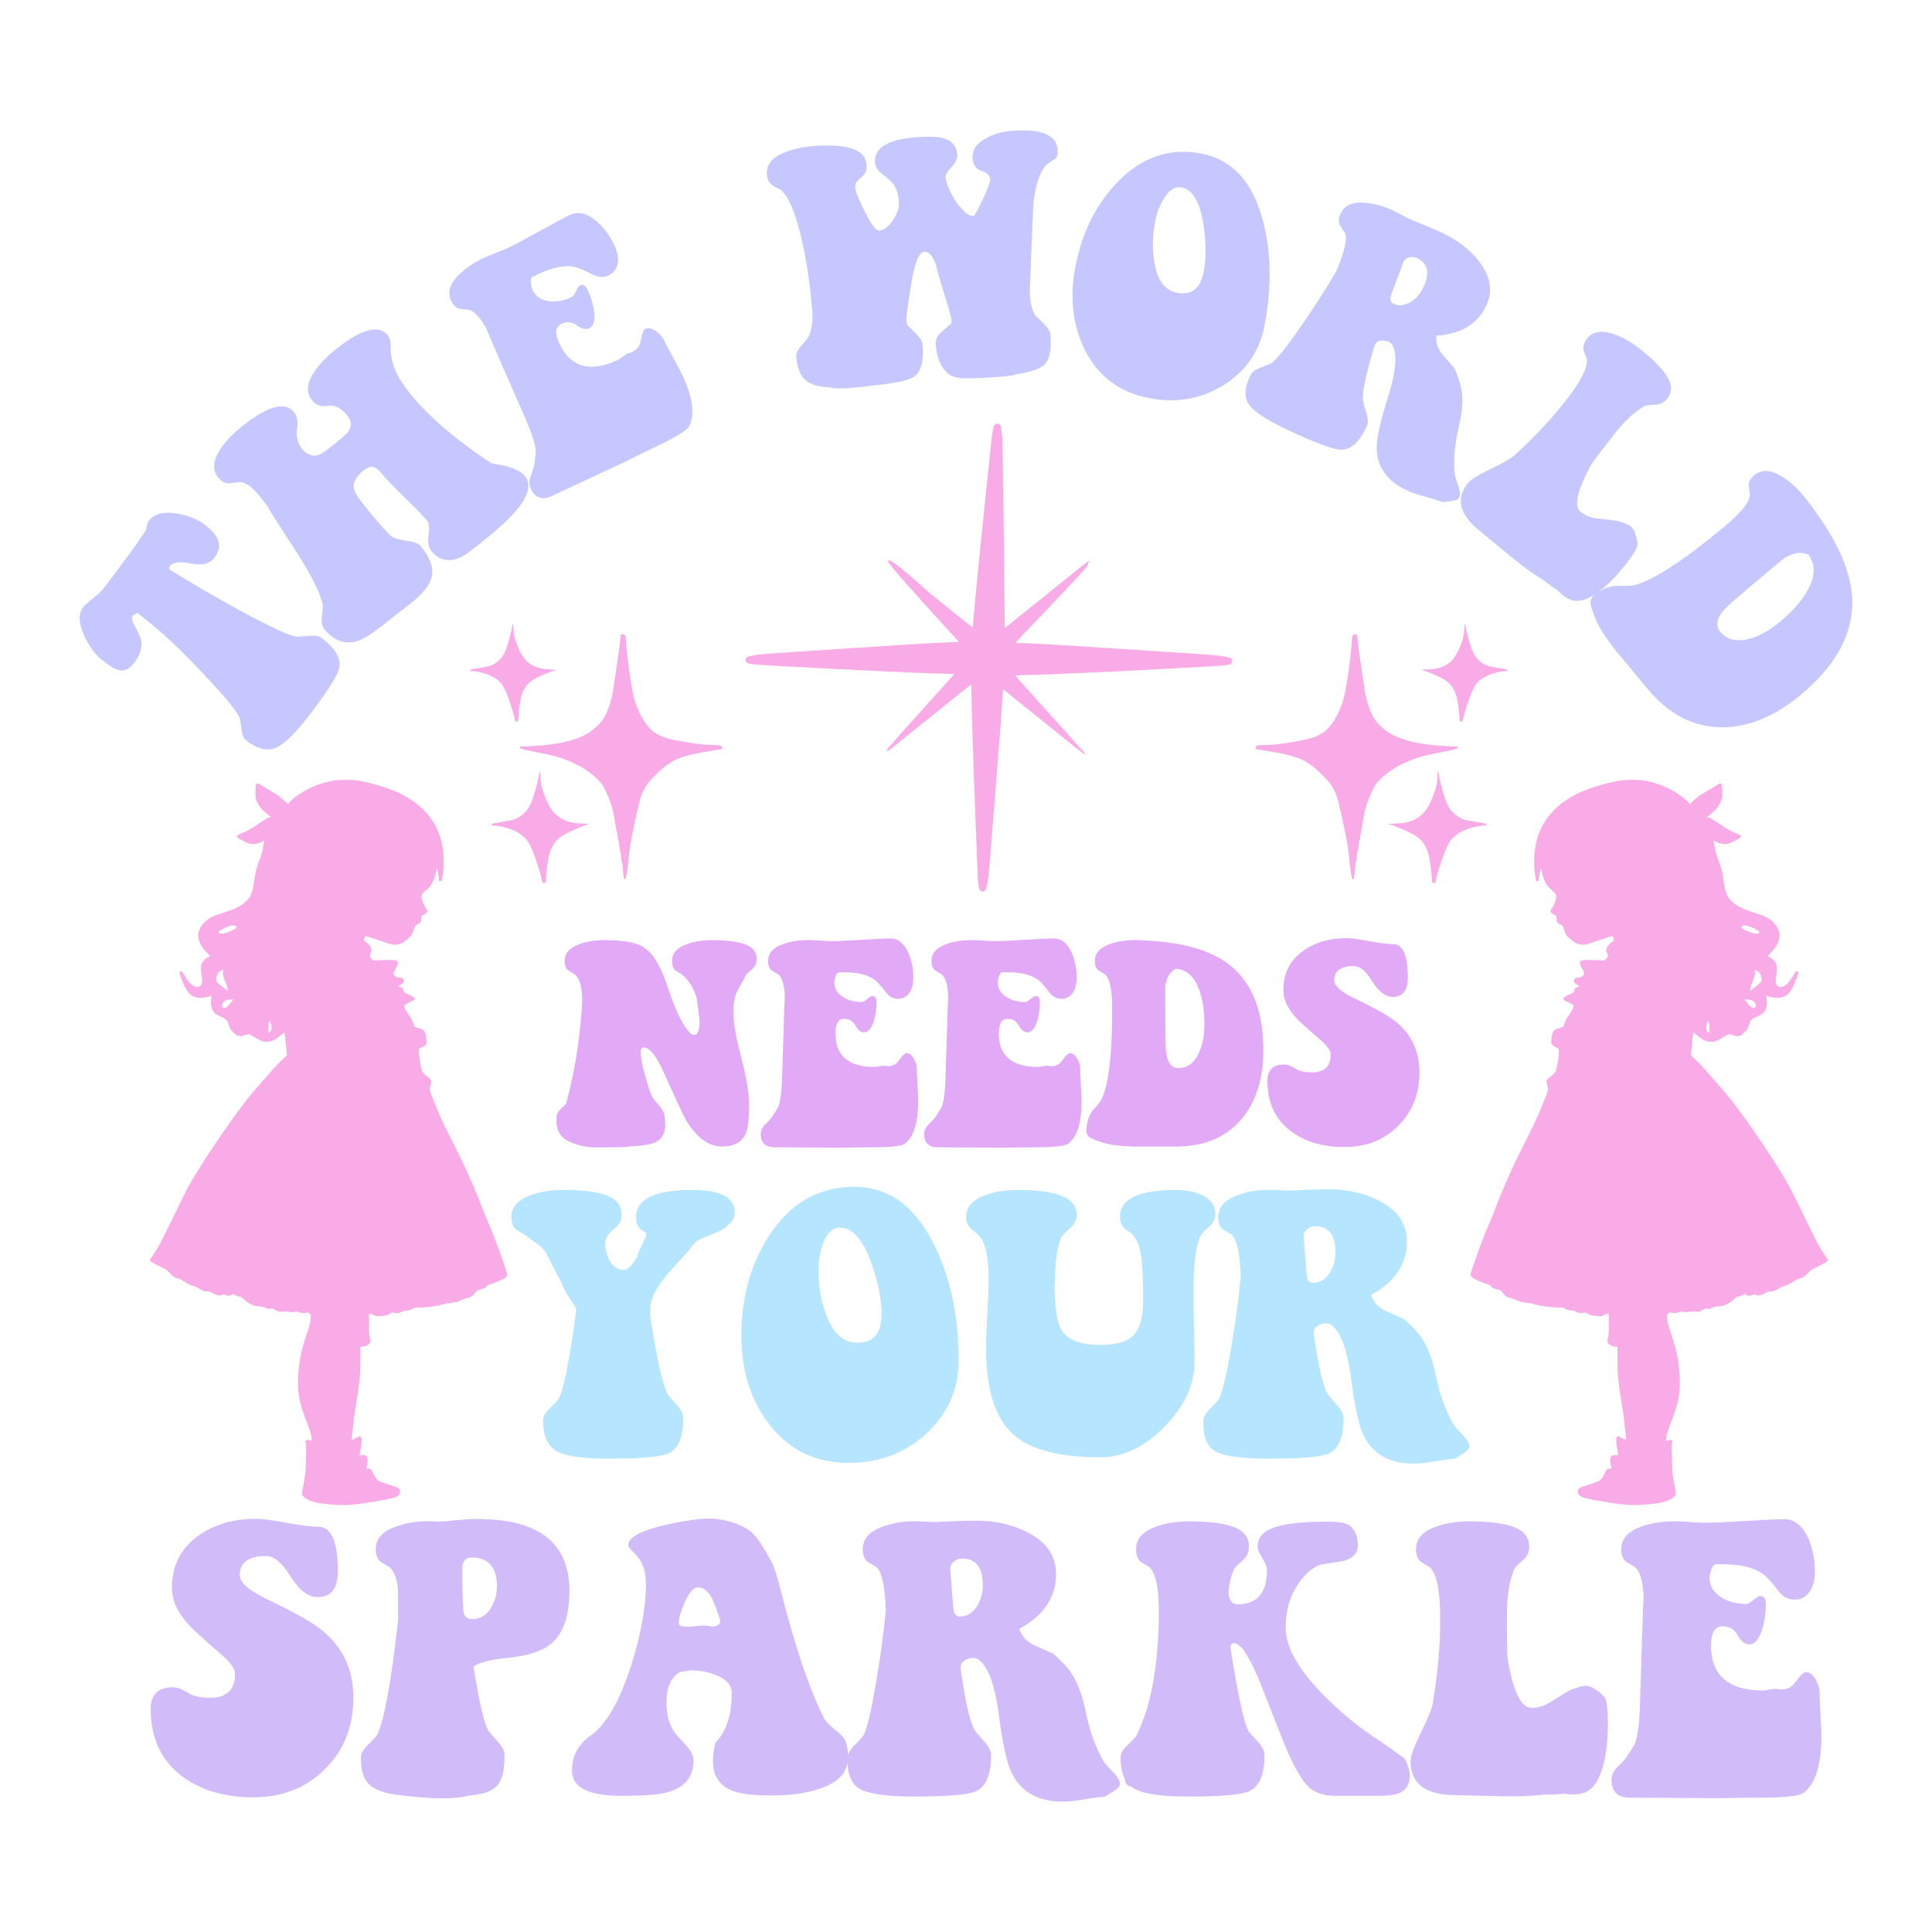
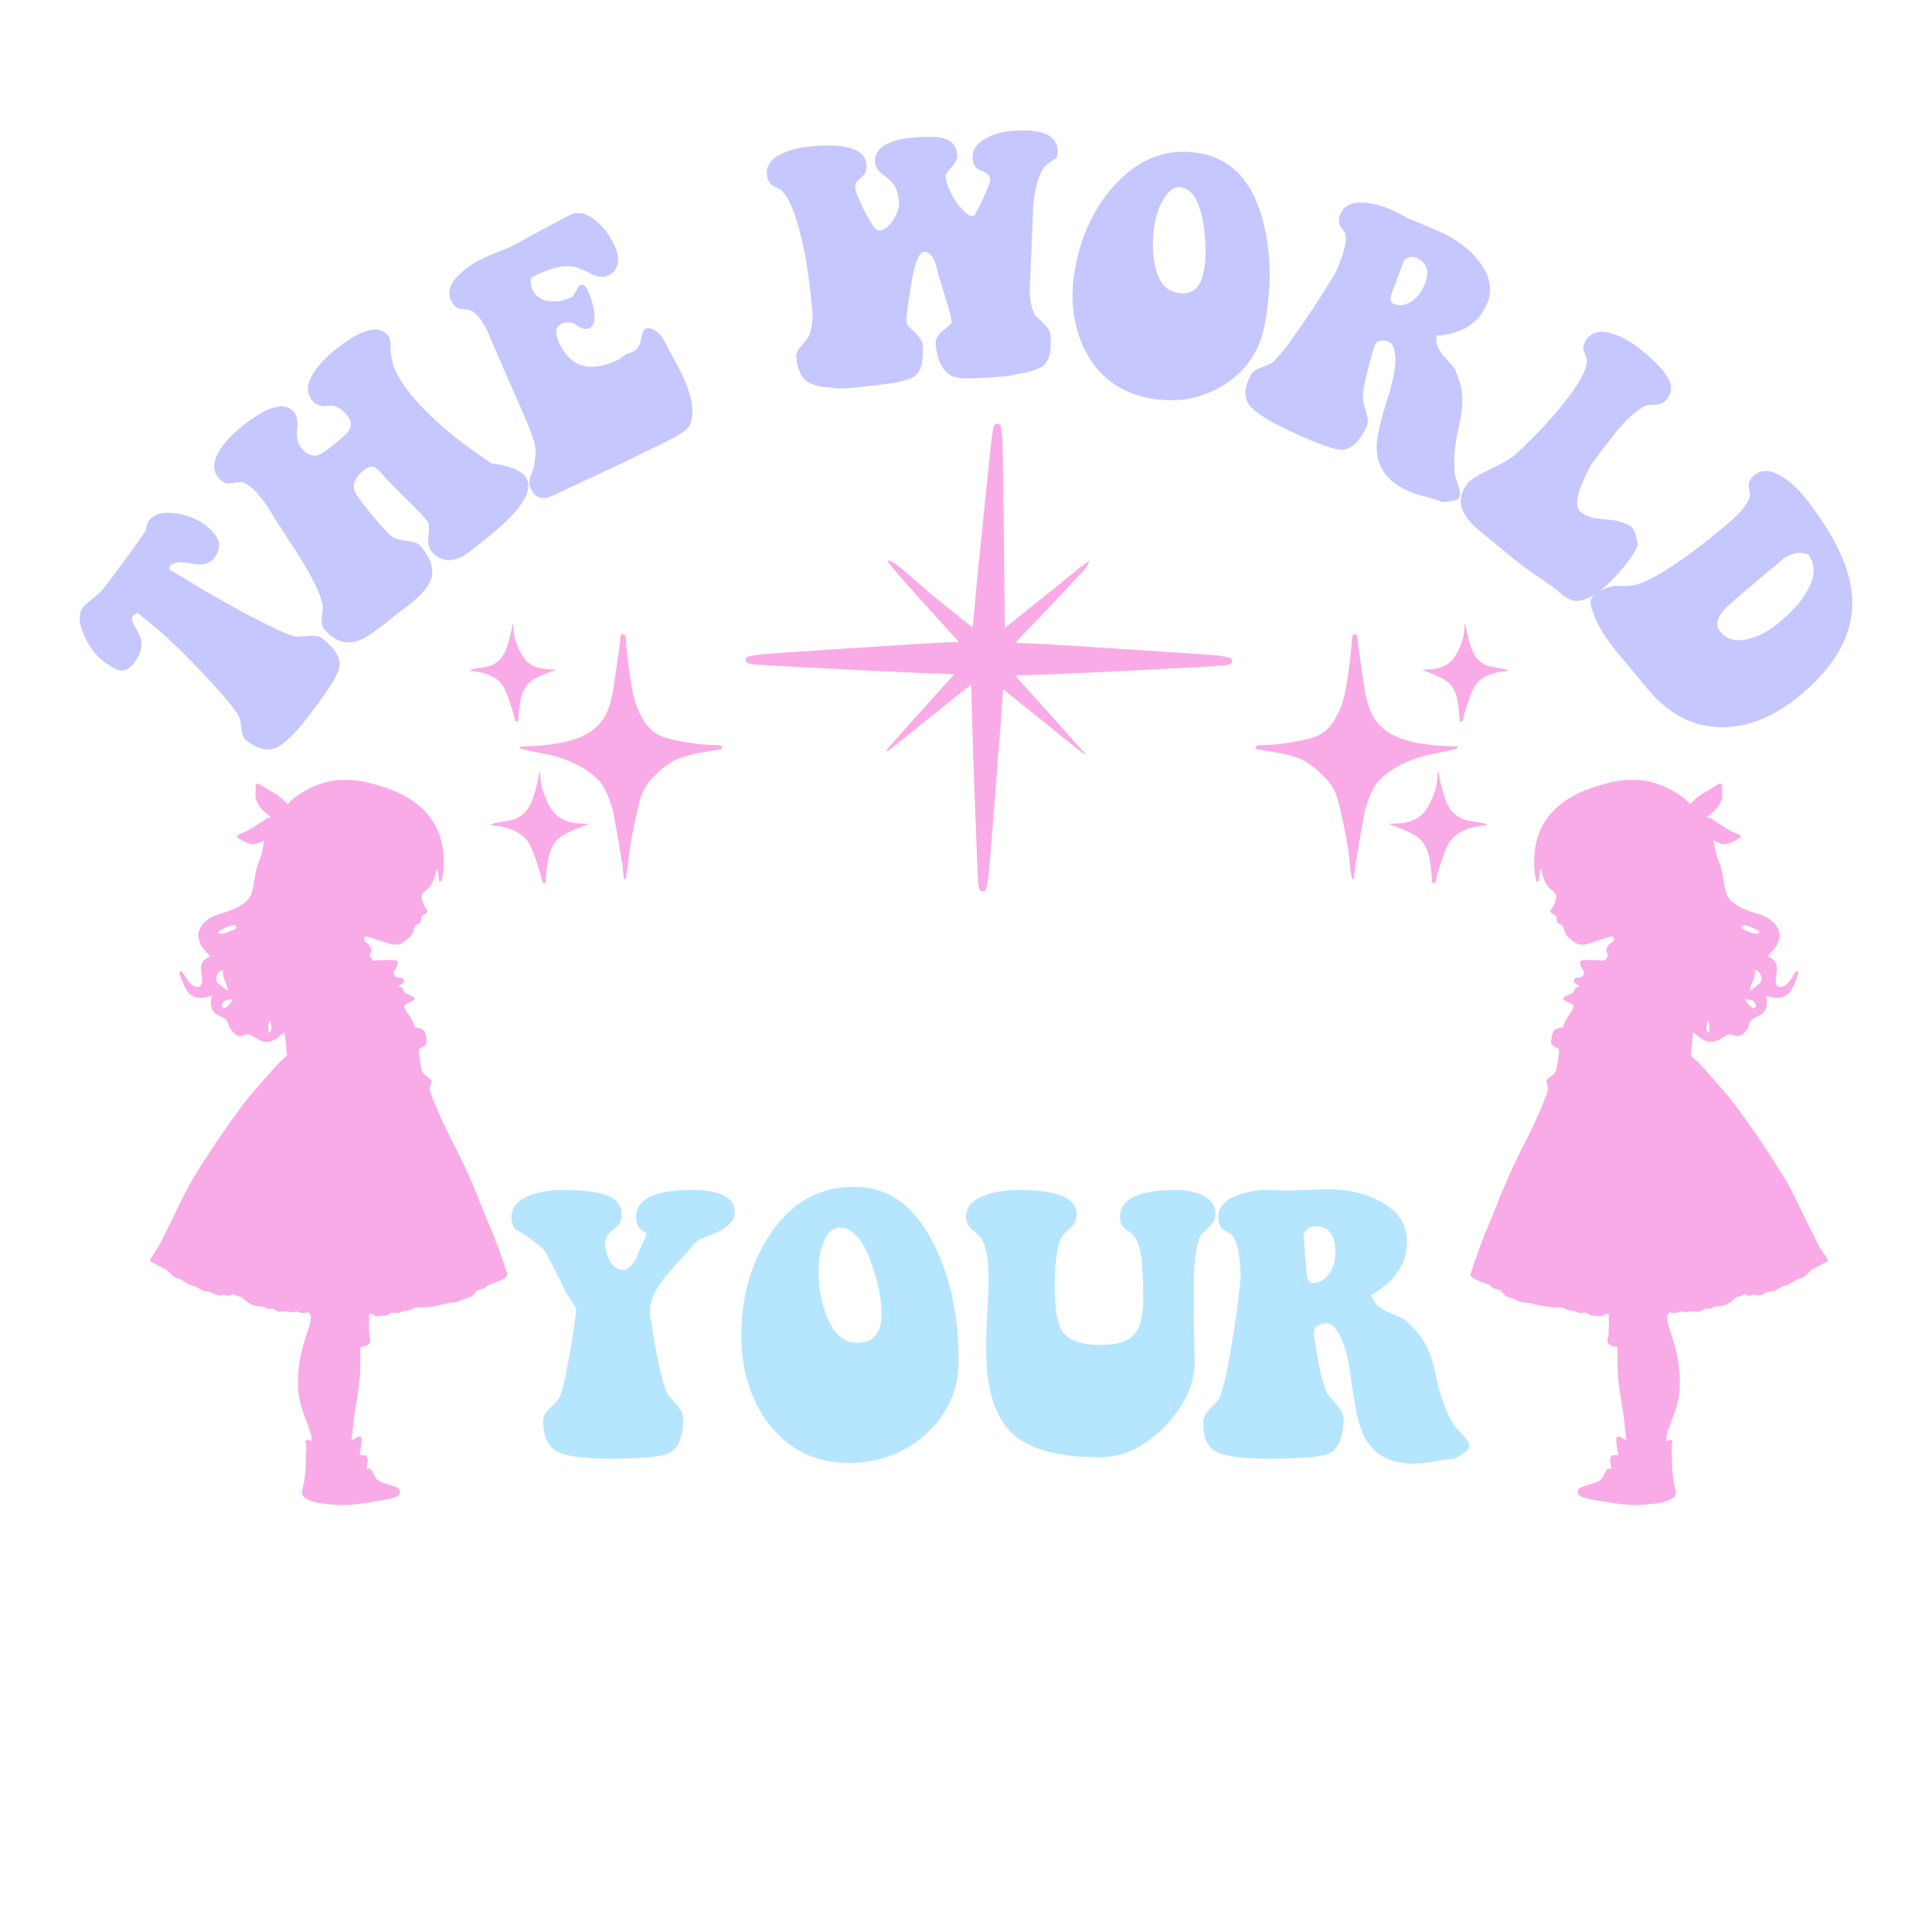
<svg xmlns="http://www.w3.org/2000/svg" version="1.1" id="Layer_1" x="0px" y="0px" viewBox="0 0 2200 2200" style="enable-background:new 0 0 2200 2200;" xml:space="preserve">
  <style type="text/css">
	.st0{fill:#F9ABE7;}
	.st1{fill:#E2A9F6;}
	.st2{fill:#B6E5FF;}
	.st3{fill:#D1BBF9;}
	.st4{fill:#C6C7FF;}
</style>
  <g>
    <path class="st0" d="M563.89,772.28c-3.74-2.43-8.12-4.31-14.19-6.04c-3.88-1.11-9.07-1.96-11.88-1.96c-2.09,0-2.42-0.07-2.42-0.51   c0-0.36,0.85-1.12,1.62-1.46c0.53-0.24,3.13-0.8,5.04-1.07c0.6-0.09,1.79-0.29,2.62-0.44c0.85-0.15,2.27-0.37,3.15-0.51   c10.01-1.46,12.92-2.5,18.28-6.54c4.95-3.73,8.39-8.95,11.1-16.9c2.38-7.05,5.43-19.15,6.3-25.05c0.05-0.46,0.26-0.97,0.43-1.14   c0.19-0.19,0.39-0.32,0.48-0.32c0.07,0,0.19,1.86,0.24,4.12c0.17,7.79,1.29,12.73,4.95,21.82c3.11,7.73,7.3,14.3,11.2,17.56   c5.68,4.78,11.95,7.23,20.81,8.15c1.82,0.19,9.55,0.6,11.23,0.6c0.61,0,0.17,0.32-0.8,0.6c-1.74,0.48-3.57,1.14-7.28,2.64   c-11.76,4.73-16.83,7.32-21.22,10.84c-3.66,2.91-6.91,7.69-8.88,13.07c-1.19,3.22-1.82,6.01-2.91,12.93   c-0.77,4.78-1.34,10.84-1.48,15.11c-0.07,2.14-0.17,3.4-0.29,3.51c-0.36,0.29-2.71,0.41-3.05,0.15c-0.2-0.15-0.43-0.89-0.73-2.35   c-0.85-4.22-2.04-8.37-4.7-16.51C575.05,782.93,571.9,777.5,563.89,772.28z M820.72,849.1c-0.8-0.48-2.08-0.6-8.94-0.75   c-3.51-0.09-6.81-0.2-7.32-0.26c-0.51-0.05-1.89-0.17-3.06-0.26c-2.59-0.2-6.52-0.63-7.91-0.85c-1.34-0.2-2.81-0.43-5.19-0.77   c-1.07-0.15-2.64-0.39-3.49-0.53c-0.84-0.14-1.96-0.32-2.47-0.41c-0.51-0.09-1.82-0.31-2.89-0.49c-1.07-0.2-2.27-0.41-2.64-0.46   c-0.37-0.05-2.21-0.39-4.08-0.77c-1.87-0.36-3.83-0.73-4.34-0.83c-0.51-0.1-1.24-0.26-1.62-0.34c-0.37-0.08-1.72-0.41-2.98-0.7   c-8.1-1.89-12.85-3.83-18.38-7.52c-3.61-2.42-7.74-6.86-11.62-12.49c-0.53-0.78-0.97-1.45-0.97-1.51c0-0.05-0.22-0.41-0.48-0.8   c-0.78-1.14-4.29-7.85-4.29-8.19c0-0.03-0.26-0.63-0.58-1.33c-1-2.16-2.28-5.12-2.62-6.09c-1.48-4.1-2.26-6.62-3.18-10.38   c-0.15-0.61-0.43-1.7-0.61-2.43c-0.31-1.21-0.8-3.61-1.18-5.74c-0.24-1.26-0.49-2.76-0.68-3.74c-0.1-0.51-0.26-1.48-0.34-2.13   c-0.19-1.36-0.44-2.94-0.7-4.43c-0.36-1.97-0.48-2.74-0.73-4.85c-0.36-2.81-0.61-4.53-0.8-5.39c-0.08-0.39-0.15-0.95-0.15-1.23   c0-0.29-0.07-0.85-0.17-1.24c-0.15-0.73-0.29-1.72-0.78-5.92c-0.26-2.16-0.41-3.3-0.75-5.7c-0.07-0.56-0.25-2.28-0.41-3.83   c-0.14-1.55-0.31-3.08-0.36-3.4c-0.05-0.32-0.17-1.45-0.27-2.47c-0.1-1.04-0.26-2.6-0.32-3.49c-0.15-1.57-0.32-4.12-0.66-9.55   c-0.15-2.69-0.32-3.42-1.05-4.42c-0.46-0.66-1.19-0.95-2.76-1.09c-1.21-0.12-1.31-0.1-1.7,0.29c-0.34,0.34-0.44,0.66-0.53,1.77   c-0.07,0.73-0.24,2.3-0.39,3.47c-0.14,1.17-0.32,2.71-0.39,3.4c-0.44,3.85-0.53,4.56-0.6,5.02c-0.05,0.27-0.2,1.46-0.34,2.64   c-0.14,1.17-0.34,2.65-0.43,3.32c-0.1,0.65-0.24,1.72-0.34,2.38c-1.07,8.03-1.29,9.56-1.69,11.91c-0.27,1.67-0.53,3.49-0.7,4.85   c-0.1,0.7-0.24,1.77-0.34,2.38c-0.31,2.11-0.49,3.32-0.68,4.42c-0.08,0.61-0.25,1.68-0.34,2.38c-0.1,0.7-0.26,1.8-0.36,2.47   c-0.31,2.11-0.49,3.45-0.65,4.63c-0.17,1.23-1.16,7.76-1.38,9.07c-0.41,2.48-0.95,5.07-1.55,7.44c-0.39,1.48-0.77,3-0.85,3.37   c-0.07,0.37-0.38,1.48-0.66,2.47c-0.31,0.99-0.6,2.03-0.68,2.33c-0.17,0.66-0.97,3.03-1.28,3.71c-0.12,0.27-0.27,0.7-0.34,0.94   c-0.44,1.43-2.89,6.79-4.17,9.1c-4.37,7.9-13.24,16.08-22.72,20.97c-1.11,0.56-3.88,1.86-5.62,2.6c-2.01,0.85-7.28,2.65-10.3,3.51   c-2.94,0.83-2.76,0.78-6.55,1.67c-4.24,0.97-4.48,1.02-7.91,1.57c-1.55,0.26-3.15,0.51-3.57,0.6c-3.1,0.53-8.29,1.19-13.02,1.68   c-1.91,0.2-8.07,0.61-12.59,0.85c-1.87,0.08-4.85,0.26-6.64,0.34c-1.77,0.1-4.17,0.17-5.29,0.17h-2.08l-0.07,0.68   c-0.08,0.87,0.07,1.11,0.9,1.53c1.36,0.7,7.91,2.42,13,3.39c1.5,0.29,3.06,0.61,3.49,0.7c0.43,0.1,1.99,0.41,3.49,0.68   c2.5,0.48,3.2,0.61,5.36,1.04c0.43,0.09,1.96,0.38,3.4,0.66c1.45,0.29,3.29,0.66,4.08,0.87c3.68,0.87,4.37,1.04,4.77,1.18   c0.24,0.07,0.73,0.2,1.11,0.31c8.36,2.19,15.61,4.99,24.85,9.55c6.16,3.05,9.96,5.41,15.74,9.79c3.44,2.6,5.38,4.29,8.1,6.99   c2.93,2.91,4.05,4.26,5.63,6.65c1.38,2.13,1.41,2.2,3.05,5.51c1.89,3.9,2.16,4.51,4.12,9.36c1.72,4.26,3.4,9.34,4.46,13.51   c0.87,3.39,0.95,3.8,1.62,8.02c0.2,1.4,0.7,4.08,1.07,5.96c0.37,1.87,0.82,4.39,0.97,5.62c0.15,1.21,0.46,2.98,0.68,3.91   c0.82,3.39,1.04,4.85,1.55,9.84c0.07,0.77,0.19,1.19,0.36,1.26c0.51,0.2,0.75,1.38,1.16,5.99c0.51,5.53,0.54,5.77,0.94,5.89   c0.37,0.12,0.77,2.14,1.02,5.36c0.39,5.05,0.56,6.31,0.89,6.54c0.39,0.29,0.63,1.4,0.83,4.02c0.41,5.11,0.66,7.81,0.82,8.68   c0.08,0.51,0.24,2.11,0.34,3.56c0.2,2.79,0.41,3.54,1.14,4.02c0.89,0.58,1.26,0.12,1.8-2.21c0.66-2.89,1.09-5.55,1.77-11.23   c0.15-1.31,0.36-2.93,0.42-3.57c0.19-1.46,0.39-3.39,0.84-8c0.37-3.81,0.56-5.46,0.83-7.23c0.1-0.61,0.32-2.21,0.51-3.57   c0.32-2.38,0.56-3.88,0.77-4.77c0.05-0.24,0.25-1.34,0.44-2.47c0.2-1.12,0.48-2.65,0.63-3.4c0.14-0.75,0.32-1.7,0.41-2.13   c0.09-0.43,0.22-1.11,0.32-1.53c0.1-0.43,0.32-1.57,0.51-2.55c0.17-0.99,0.39-2.13,0.48-2.55c0.1-0.43,0.37-1.8,0.61-3.06   c0.25-1.26,0.6-2.94,0.78-3.74c0.17-0.8,0.36-1.72,0.43-2.04s0.19-0.87,0.25-1.19c0.07-0.32,0.26-1.21,0.41-1.96   c0.15-0.75,0.36-1.67,0.44-2.04c0.41-1.72,1.21-5.19,1.36-5.9c0.08-0.46,0.25-1.23,0.36-1.7c0.1-0.49,0.26-1.09,0.34-1.33   c0.07-0.24,0.24-0.92,0.39-1.53c0.14-0.61,0.6-2.57,1.02-4.34c0.43-1.79,0.87-3.63,0.97-4.09c0.17-0.8,0.39-1.56,1.21-4.34   c0.39-1.28,0.89-2.67,1.34-3.69c0.19-0.41,0.32-0.8,0.32-0.89c0-0.53,3.03-6.57,4.39-8.73c1.14-1.82,2.98-4.32,4.24-5.75   c4.48-5.11,13.7-13.99,17.26-16.65c0.41-0.31,1.14-0.83,1.6-1.19c1.12-0.83,5.77-3.86,7.49-4.88c1.43-0.83,3.95-2.08,5.43-2.67   c2.96-1.19,9.16-3.22,12.1-3.95c4.99-1.26,6.81-1.68,9.02-2.13c4.56-0.9,6.96-1.36,8-1.53c0.56-0.1,1.45-0.26,1.96-0.34   c1.6-0.29,4.95-0.83,6.3-1.02c0.7-0.1,2.14-0.34,3.22-0.53c1.05-0.19,3.17-0.53,4.68-0.77c4.1-0.63,5.09-0.8,5.45-0.99   c0.26-0.12,0.31-0.31,0.24-1.05C822.39,850.82,821.64,849.65,820.72,849.1z M663.89,937.87c-5.63-0.22-10.26-0.7-12.85-1.34   c-0.37-0.09-1.02-0.25-1.45-0.36c-6.79-1.67-13.04-5.02-17.27-9.27c-4.05-4.1-7.96-10.4-10.93-17.7   c-3.2-7.85-4.73-12.87-5.48-18.12c-0.49-3.49-0.75-7.15-0.65-9.75c0.05-1.7,0.03-2.67-0.08-2.67c-0.09,0-0.38,0.2-0.63,0.48   c-0.39,0.39-0.49,0.66-0.6,1.68c-0.07,0.66-0.34,2.32-0.63,3.66c-0.27,1.34-0.58,2.89-0.68,3.44c-0.08,0.56-0.39,1.86-0.68,2.89   c-0.78,2.93-2.2,8.44-2.4,9.29c-0.44,2.01-3.54,11.5-4.31,13.19c-1.38,3.06-3.18,6.42-4.15,7.74c-2.13,2.93-4.49,5.36-6.91,7.16   c-4.8,3.57-7.97,5.02-13.44,6.11c-3.66,0.73-4.14,0.82-5.28,0.94c-0.56,0.05-1.4,0.17-1.87,0.26c-0.46,0.1-1.8,0.32-2.98,0.53   c-1.17,0.19-2.5,0.41-2.98,0.49c-0.46,0.08-1.74,0.31-2.81,0.49c-2.96,0.51-3.1,0.54-3.78,0.9c-0.89,0.43-1.84,1.31-1.84,1.67   c0,0.27,0.24,0.32,2.35,0.43c2.93,0.14,6.6,0.63,9.45,1.28c0.39,0.08,1.26,0.27,1.91,0.41c0.66,0.14,1.89,0.46,2.72,0.7   c0.85,0.26,1.84,0.53,2.21,0.61c3.35,0.83,10.01,3.73,13.19,5.74c4.97,3.15,8.75,6.94,11.33,11.44c1.63,2.86,4.25,8.66,5.34,11.91   c0.19,0.56,0.65,1.79,1.01,2.69c0.6,1.51,4.44,13.14,5.55,16.8c0.27,0.83,0.61,1.99,0.8,2.55c0.44,1.4,1.74,6.81,2.09,8.68   c0.48,2.59,0.36,2.47,2.25,2.47c2.33,0,2.26,0.08,2.26-2.52c0.02-3.37,0.32-7.79,0.83-11.95c0.08-0.7,0.27-2.28,0.43-3.49   c0.39-3.22,0.85-6.13,1.63-10.38c0.41-2.16,0.44-2.28,1.38-5.45c1.86-6.25,5.28-12.13,9.19-15.81c3.59-3.4,9.46-6.88,17.48-10.33   c7.66-3.32,15.11-6.2,17.14-6.62c0.51-0.1,0.94-0.26,0.94-0.34C670.7,938.18,669.34,938.08,663.89,937.87z M1715.19,762.31   c-0.53-0.24-3.13-0.8-5.04-1.07c-0.6-0.09-1.79-0.29-2.62-0.44c-0.85-0.15-2.26-0.37-3.15-0.51c-10.01-1.46-12.92-2.5-18.28-6.54   c-4.95-3.73-8.39-8.95-11.1-16.9c-2.38-7.05-5.43-19.15-6.3-25.05c-0.05-0.46-0.26-0.97-0.43-1.14c-0.19-0.19-0.39-0.32-0.48-0.32   c-0.07,0-0.19,1.86-0.24,4.12c-0.17,7.79-1.29,12.73-4.95,21.82c-3.11,7.73-7.3,14.3-11.2,17.56c-5.68,4.78-11.95,7.23-20.81,8.15   c-1.82,0.19-9.55,0.6-11.23,0.6c-0.61,0-0.17,0.32,0.8,0.6c1.74,0.48,3.57,1.14,7.28,2.64c11.76,4.73,16.83,7.32,21.22,10.84   c3.66,2.91,6.91,7.69,8.88,13.07c1.19,3.22,1.82,6.01,2.91,12.93c0.77,4.78,1.34,10.84,1.48,15.11c0.07,2.14,0.17,3.4,0.29,3.51   c0.36,0.29,2.71,0.41,3.05,0.15c0.2-0.15,0.43-0.89,0.73-2.35c0.85-4.22,2.04-8.37,4.7-16.51c6.43-19.64,9.58-25.07,17.6-30.29   c3.74-2.43,8.12-4.31,14.19-6.04c3.88-1.11,9.07-1.96,11.88-1.96c2.09,0,2.42-0.07,2.42-0.51   C1716.8,763.41,1715.95,762.65,1715.19,762.31z M1620.39,861.08c0.37-0.1,0.87-0.24,1.11-0.31c0.39-0.14,1.09-0.31,4.77-1.18   c0.8-0.2,2.64-0.58,4.08-0.87c1.45-0.29,2.98-0.58,3.4-0.66c2.16-0.42,2.86-0.56,5.36-1.04c1.5-0.27,3.06-0.58,3.49-0.68   c0.43-0.09,1.99-0.41,3.49-0.7c5.09-0.97,11.64-2.69,13-3.39c0.83-0.43,0.99-0.66,0.9-1.53l-0.07-0.68h-2.08   c-1.12,0-3.52-0.07-5.29-0.17c-1.79-0.09-4.77-0.26-6.64-0.34c-4.53-0.24-10.69-0.65-12.59-0.85c-4.73-0.49-9.92-1.16-13.02-1.68   c-0.43-0.08-2.03-0.34-3.57-0.6c-3.44-0.54-3.68-0.6-7.91-1.57c-3.8-0.89-3.61-0.83-6.55-1.67c-3.01-0.85-8.29-2.65-10.3-3.51   c-1.74-0.75-4.51-2.04-5.62-2.6c-9.48-4.88-18.35-13.07-22.72-20.97c-1.28-2.31-3.73-7.68-4.17-9.1c-0.07-0.24-0.22-0.66-0.34-0.94   c-0.31-0.68-1.11-3.05-1.28-3.71c-0.09-0.31-0.37-1.34-0.68-2.33c-0.29-0.99-0.6-2.09-0.66-2.47c-0.08-0.37-0.46-1.89-0.85-3.37   c-0.6-2.36-1.14-4.95-1.55-7.44c-0.22-1.31-1.21-7.85-1.38-9.07c-0.15-1.17-0.34-2.52-0.65-4.63c-0.1-0.66-0.25-1.77-0.36-2.47   c-0.08-0.7-0.25-1.77-0.34-2.38c-0.19-1.11-0.38-2.31-0.68-4.42c-0.1-0.61-0.24-1.69-0.34-2.38c-0.17-1.36-0.43-3.18-0.7-4.85   c-0.39-2.35-0.61-3.88-1.69-11.91c-0.1-0.66-0.24-1.74-0.34-2.38c-0.09-0.66-0.29-2.14-0.43-3.32c-0.14-1.17-0.29-2.37-0.34-2.64   c-0.07-0.46-0.15-1.17-0.59-5.02c-0.07-0.7-0.26-2.23-0.39-3.4c-0.15-1.18-0.32-2.74-0.39-3.47c-0.08-1.11-0.19-1.43-0.53-1.77   c-0.39-0.39-0.49-0.41-1.7-0.29c-1.57,0.14-2.3,0.43-2.76,1.09c-0.73,1-0.9,1.73-1.05,4.42c-0.34,5.43-0.51,7.98-0.66,9.55   c-0.07,0.88-0.22,2.45-0.32,3.49c-0.1,1.02-0.22,2.14-0.27,2.47c-0.05,0.32-0.22,1.86-0.36,3.4c-0.15,1.55-0.34,3.27-0.41,3.83   c-0.34,2.4-0.49,3.54-0.75,5.7c-0.49,4.2-0.63,5.19-0.78,5.92c-0.1,0.39-0.17,0.95-0.17,1.24c0,0.27-0.07,0.83-0.15,1.23   c-0.19,0.87-0.44,2.59-0.8,5.39c-0.26,2.11-0.38,2.88-0.73,4.85c-0.26,1.48-0.51,3.06-0.7,4.43c-0.08,0.65-0.24,1.62-0.34,2.13   c-0.19,0.99-0.44,2.48-0.68,3.74c-0.37,2.13-0.87,4.53-1.18,5.74c-0.19,0.73-0.46,1.82-0.61,2.43c-0.92,3.76-1.7,6.28-3.18,10.38   c-0.34,0.97-1.62,3.93-2.62,6.09c-0.32,0.7-0.58,1.29-0.58,1.33c0,0.34-3.51,7.05-4.29,8.19c-0.26,0.39-0.48,0.75-0.48,0.8   c0,0.07-0.44,0.73-0.97,1.51c-3.88,5.63-8.02,10.08-11.62,12.49c-5.53,3.69-10.28,5.63-18.38,7.52c-1.26,0.29-2.6,0.61-2.98,0.7   c-0.38,0.09-1.11,0.24-1.62,0.34c-0.51,0.1-2.47,0.48-4.34,0.83c-1.87,0.37-3.71,0.71-4.08,0.77c-0.37,0.05-1.57,0.26-2.64,0.46   c-1.07,0.19-2.38,0.41-2.89,0.49c-0.51,0.08-1.63,0.27-2.47,0.41c-0.85,0.14-2.42,0.37-3.49,0.53c-2.38,0.34-3.85,0.56-5.19,0.77   c-1.4,0.22-5.33,0.65-7.91,0.85c-1.17,0.08-2.55,0.2-3.06,0.26c-0.51,0.05-3.81,0.17-7.32,0.26c-6.86,0.15-8.14,0.27-8.94,0.75   c-0.92,0.54-1.67,1.72-1.75,2.74c-0.07,0.75-0.02,0.94,0.24,1.05c0.36,0.19,1.34,0.36,5.45,0.99c1.51,0.24,3.63,0.58,4.68,0.77   c1.07,0.19,2.52,0.43,3.22,0.53c1.34,0.19,4.7,0.73,6.3,1.02c0.51,0.08,1.39,0.24,1.96,0.34c1.04,0.17,3.44,0.63,8,1.53   c2.21,0.44,4.03,0.87,9.02,2.13c2.95,0.73,9.14,2.76,12.1,3.95c1.48,0.6,4,1.84,5.43,2.67c1.72,1.02,6.37,4.05,7.49,4.88   c0.46,0.36,1.19,0.89,1.6,1.19c3.56,2.66,12.78,11.54,17.26,16.65c1.26,1.43,3.1,3.93,4.24,5.75c1.36,2.16,4.39,8.2,4.39,8.73   c0,0.09,0.14,0.48,0.32,0.89c0.46,1.02,0.95,2.42,1.34,3.69c0.82,2.77,1.04,3.54,1.21,4.34c0.1,0.46,0.55,2.3,0.97,4.09   c0.43,1.77,0.89,3.73,1.02,4.34c0.15,0.61,0.32,1.29,0.39,1.53c0.08,0.24,0.24,0.83,0.34,1.33c0.1,0.48,0.27,1.24,0.36,1.7   c0.15,0.71,0.95,4.19,1.36,5.9c0.09,0.37,0.29,1.29,0.44,2.04c0.15,0.75,0.34,1.63,0.41,1.96c0.07,0.32,0.19,0.87,0.25,1.19   s0.25,1.24,0.43,2.04c0.19,0.8,0.53,2.48,0.78,3.74c0.24,1.26,0.51,2.64,0.61,3.06c0.09,0.43,0.31,1.57,0.48,2.55   c0.19,0.99,0.41,2.13,0.51,2.55c0.1,0.43,0.24,1.11,0.32,1.53c0.08,0.43,0.27,1.38,0.41,2.13c0.15,0.75,0.43,2.28,0.63,3.4   c0.19,1.12,0.39,2.23,0.44,2.47c0.2,0.88,0.44,2.38,0.77,4.77c0.19,1.36,0.41,2.96,0.51,3.57c0.27,1.77,0.46,3.42,0.83,7.23   c0.44,4.61,0.65,6.53,0.83,8c0.07,0.65,0.27,2.26,0.42,3.57c0.68,5.68,1.11,8.34,1.77,11.23c0.54,2.33,0.92,2.79,1.8,2.21   c0.73-0.48,0.94-1.22,1.14-4.02c0.1-1.45,0.26-3.05,0.34-3.56c0.15-0.87,0.41-3.57,0.82-8.68c0.2-2.62,0.44-3.73,0.83-4.02   c0.32-0.22,0.49-1.48,0.89-6.54c0.26-3.22,0.65-5.24,1.02-5.36c0.39-0.12,0.43-0.36,0.94-5.89c0.41-4.61,0.65-5.79,1.16-5.99   c0.17-0.07,0.29-0.49,0.36-1.26c0.51-4.99,0.73-6.45,1.55-9.84c0.22-0.94,0.53-2.71,0.68-3.91c0.15-1.22,0.6-3.74,0.97-5.62   c0.38-1.87,0.87-4.56,1.07-5.96c0.66-4.22,0.75-4.63,1.62-8.02c1.05-4.17,2.74-9.26,4.46-13.51c1.96-4.85,2.23-5.46,4.12-9.36   c1.63-3.32,1.67-3.39,3.05-5.51c1.58-2.4,2.7-3.74,5.63-6.65c2.72-2.71,4.66-4.39,8.1-6.99c5.79-4.37,9.58-6.74,15.74-9.79   C1604.78,866.07,1612.03,863.28,1620.39,861.08z M1691.14,937.91c-0.68-0.36-0.82-0.39-3.78-0.9c-1.07-0.19-2.35-0.41-2.81-0.49   c-0.48-0.08-1.8-0.31-2.98-0.49c-1.18-0.2-2.52-0.42-2.98-0.53c-0.48-0.09-1.31-0.2-1.87-0.26c-1.14-0.12-1.62-0.2-5.28-0.94   c-5.48-1.09-8.65-2.54-13.44-6.11c-2.42-1.8-4.78-4.24-6.91-7.16c-0.97-1.33-2.77-4.68-4.15-7.74c-0.77-1.68-3.86-11.18-4.31-13.19   c-0.2-0.85-1.62-6.37-2.4-9.29c-0.29-1.04-0.6-2.33-0.68-2.89c-0.1-0.54-0.41-2.09-0.68-3.44c-0.29-1.34-0.56-3-0.63-3.66   c-0.1-1.02-0.2-1.29-0.6-1.68c-0.25-0.27-0.55-0.48-0.63-0.48c-0.12,0-0.14,0.97-0.09,2.67c0.1,2.6-0.15,6.26-0.65,9.75   c-0.75,5.26-2.28,10.28-5.48,18.12c-2.96,7.3-6.87,13.6-10.93,17.7c-4.24,4.25-10.48,7.61-17.27,9.27   c-0.43,0.1-1.07,0.27-1.45,0.36c-2.59,0.65-7.22,1.12-12.85,1.34c-5.45,0.2-6.81,0.31-6.81,0.51c0,0.08,0.43,0.24,0.94,0.34   c2.02,0.42,9.48,3.3,17.14,6.62c8.02,3.45,13.89,6.93,17.48,10.33c3.92,3.68,7.34,9.57,9.19,15.81c0.93,3.17,0.97,3.29,1.38,5.45   c0.78,4.25,1.24,7.16,1.63,10.38c0.15,1.21,0.34,2.79,0.43,3.49c0.51,4.15,0.82,8.58,0.83,11.95c0,2.6-0.07,2.52,2.26,2.52   c1.89,0,1.77,0.12,2.25-2.47c0.36-1.87,1.65-7.28,2.09-8.68c0.19-0.56,0.53-1.72,0.8-2.55c1.11-3.66,4.95-15.28,5.55-16.8   c0.36-0.9,0.82-2.13,1.01-2.69c1.09-3.25,3.71-9.05,5.34-11.91c2.59-4.49,6.37-8.29,11.33-11.44c3.18-2.01,9.84-4.9,13.19-5.74   c0.37-0.09,1.36-0.36,2.21-0.61c0.83-0.24,2.06-0.56,2.72-0.7c0.65-0.14,1.52-0.32,1.91-0.41c2.84-0.65,6.52-1.14,9.45-1.28   c2.11-0.1,2.35-0.15,2.35-0.43C1692.98,939.22,1692.02,938.33,1691.14,937.91z" />
    <path class="st0" d="M1403.08,752.4c0,3.58-1.85,4.54-10.26,5.51c-6.11,0.64-121.89,6.76-153.07,8.05   c-2.78,0.12-12.79,0.56-22.33,0.97c-9.49,0.44-20.4,0.92-24.18,1.04c-15.57,0.52-30.74,0.97-33.87,1.01c-3.06,0-3.3,0.04-2.94,0.68   c0.2,0.4,6.03,6.96,12.95,14.6c35.96,39.75,66.46,73.74,66.66,74.42c0.28,0.8-1.05,0.36-2.78-0.93   c-6.84-5.15-9.13-6.92-13.24-10.34c-2.54-2.13-19.75-15.97-38.22-30.77c-18.47-14.81-34.92-28-36.53-29.33   c-1.61-1.29-2.97-2.29-3.06-2.21c-0.04,0.08-0.52,6.48-1.01,14.24c-1.04,16.69-2.37,35.32-2.66,37.01   c-0.12,0.64-0.56,6.36-1.01,12.67c-0.44,6.31-1.01,13.07-1.21,15.09c-0.2,1.97-0.84,10.3-1.41,18.51   c-0.56,8.17-1.29,17.7-1.61,21.12s-0.77,9.13-1.01,12.67c-0.24,3.54-0.76,10.22-1.21,14.88c-0.4,4.63-0.84,10.26-1.01,12.47   c-0.12,2.21-0.6,8.01-1.01,12.87c-0.44,4.87-0.97,11.67-1.21,15.09c-0.24,3.42-0.6,8.05-0.81,10.26   c-0.24,2.21-0.68,7.08-1.01,10.86c-0.64,7.2-0.88,8.77-1.97,14.28c-1.05,5.35-1.41,6.32-2.53,7.2c-1.37,1.08-3.7,1.08-5.07,0.04   c-1.21-0.97-1.69-2.33-2.25-6.64c-0.72-5.87-0.77-6.48-1.65-29.97c-0.24-6.07-0.48-13.07-0.6-15.49c-0.12-2.45-0.36-9.41-0.6-15.49   c-0.44-12.03-0.73-19.27-1.01-26.75c-0.12-2.65-0.4-9.9-0.6-16.09c-0.24-6.2-0.48-13.35-0.6-15.89c-0.08-2.54-0.28-7.72-0.4-11.47   c-0.12-3.78-0.28-9.09-0.4-11.87c-0.12-2.78-0.28-8.13-0.4-11.87c-0.12-3.78-0.28-9.29-0.4-12.27c-0.12-2.98-0.28-9.13-0.4-13.68   c-0.12-4.55-0.32-10.42-0.4-13.07c-0.08-2.65-0.28-11.43-0.44-19.51c-0.12-8.09-0.32-14.72-0.36-14.81   c-0.08-0.08-8.89,6.88-19.59,15.49c-10.66,8.61-27.68,22.25-37.74,30.29c-10.06,8.05-20.39,16.37-22.93,18.51   c-4.1,3.42-6.4,5.19-13.24,10.34c-3.78,2.82-3.74,0.69,0.04-3.62c5.15-5.87,12.15-13.8,13.36-15.16   c2.29-2.49,10.14-11.3,11.43-12.75c0.52-0.65,4.99-5.55,7.12-7.93c0.24-0.24,2.65-2.98,5.43-6.07c2.78-3.06,6.11-6.8,7.44-8.25   c1.33-1.45,4.59-5.07,7.24-8.05c4.59-5.11,7.52-8.41,11.22-12.47c0.92-1.01,3.18-3.54,5.07-5.63c1.89-2.09,3.9-4.35,4.51-5.03   c0.97-1.05,1.01-1.21,0.4-1.45c-0.36-0.12-5.47-0.36-11.34-0.52c-13.64-0.32-18.51-0.52-39.63-1.49   c-9.49-0.4-19.55-0.84-22.33-0.97c-31.18-1.29-146.96-7.4-153.07-8.05c-8.41-0.97-10.26-1.93-10.26-5.51   c0-2.86,1.41-3.58,9.25-4.91c6.8-1.13,9.65-1.41,21.72-2.25c6.52-0.44,17.22-1.17,23.73-1.61c6.52-0.44,14.96-0.97,18.71-1.21   c3.78-0.2,9.01-0.56,11.67-0.81c2.65-0.2,9.62-0.64,15.49-1.01c5.87-0.32,11.3-0.68,12.07-0.8c0.76-0.12,7.92-0.56,15.89-1.01   c7.97-0.44,18.1-1.09,22.53-1.41c4.43-0.32,11.3-0.76,15.29-1.01c3.98-0.24,10.78-0.68,15.09-1.01c4.3-0.32,13.2-0.84,19.71-1.21   c6.52-0.32,16.9-0.88,23.05-1.21c6.15-0.32,12.79-0.6,14.76-0.6c2.01,0,3.62-0.12,3.62-0.32c0-0.16-1.73-2.17-3.9-4.5   c-21.56-23.45-55.11-60.71-64.33-71.41c-7.16-8.33-12.63-15.49-12.63-16.49c0-0.12,0.44-0.2,0.97-0.2c2.21,0,6.44,2.54,13.31,8.01   c4.42,3.5,22.05,18.67,27.19,23.41c2.57,2.37,6.16,5.51,7.93,6.96c7.92,6.56,47.27,38.06,47.39,37.93   c0.08-0.08,0.76-7.44,1.57-16.41c2.65-30.46,6.52-69.15,14.28-144.18c5.91-56.64,5.75-55.31,6.88-62.15   c0.84-5.43,1.65-7.77,2.94-8.69c0.44-0.32,1.61-0.56,2.57-0.56c1.93,0,3.5,1.17,3.86,2.9c0.28,1.37,1.37,10.18,1.65,13.2   c0.4,5.03,2.05,125.07,2.49,181.91c0.12,18.99,0.32,34.52,0.4,34.52c0.04,0,8.85-7.04,19.55-15.61   c10.66-8.57,27.64-22.21,37.69-30.25c10.06-8.05,20.39-16.37,22.93-18.51c4.1-3.42,6.4-5.19,13.24-10.34   c2.78-2.09,3.66-1.77,1.85,0.68c-0.56,0.77-0.93,1.65-0.8,2.01c0.12,0.32-0.56,1.57-1.57,2.82c-4.54,5.79-40.35,43.89-71.12,75.67   c-7.36,7.64-9.82,10.38-9.33,10.58c0.36,0.12,2.98,0.24,5.83,0.24c2.82,0,10.18,0.28,16.33,0.6c6.16,0.32,16.54,0.88,23.05,1.21   c6.52,0.36,15.41,0.88,19.71,1.21c4.3,0.32,11.1,0.76,15.09,1.01c3.98,0.24,10.86,0.68,15.29,1.01c4.42,0.32,14.56,0.97,22.53,1.41   c7.97,0.44,15.13,0.88,15.89,1.01c0.77,0.12,6.2,0.48,12.07,0.81c5.87,0.36,12.83,0.8,15.49,1.01c2.66,0.24,7.92,0.6,11.67,0.8   c3.78,0.24,12.19,0.77,18.71,1.21c6.52,0.44,17.22,1.17,23.74,1.61c12.07,0.84,14.92,1.13,21.72,2.25   C1401.67,748.82,1403.08,749.54,1403.08,752.4z" />
-     <path class="st1" d="M861.64,1092.08c0,12.01-9.86,12.32-13.55,20.95l-7.39,13.25c-4.31,7.39-5.54,16.02-5.54,25.57   c0-0.31,0,0.92,0,4c0.31,11.4,3.7,28.34,9.55,51.13c5.54,21.87,8.32,38.81,8.32,50.83c0,16.02-1.23,27.11-4,33.27   c-4.31,9.55-13.25,14.48-26.8,14.48c-15.09,0-28.65-9.86-40.66-29.26c-3.08-5.24-11.4-23.1-25.26-54.21   c-8.62-19.41-16.33-29.26-23.41-29.26c-2.16,0-3.39,1.85-3.39,5.24c0,5.24,1.54,14.48,5.54,28.34c3.7,13.55,6.78,21.87,8.93,24.64   l7.08,8.62c2.77,3.39,4.93,6.78,5.54,10.17c0.62,4,0.92,7.7,0.92,11.09c0,8.93-3.39,15.4-9.86,19.1   c-5.24,2.77-14.79,4.93-28.65,5.24c-6.47,1.23-20.33,1.23-41.58,1.23c-8.32,0-16.63-1.54-25.26-4.93   c-7.7-2.77-12.63-6.47-15.09-11.4c-2.16-3.39-3.39-7.7-3.39-12.32v-5.85c0-2.77,1.23-5.54,4-8.32l7.08-7.08   c6.16-23.41,10.47-45.28,13.25-65.3c2.16-16.33,3.7-31.11,4.62-44.36c1.23-19.41-1.54-32.04-8.32-37.58   c-1.85-0.92-4.31-2.46-7.7-4.62c-2.46-2.46-3.7-5.85-3.7-10.47c0-8.32,5.24-14.79,16.02-18.79c8.62-3.39,19.41-5.24,32.65-4.93   c22.49,0.31,36.66,3.7,43.12,9.55c9.55,6.47,18.48,21.56,26.18,45.59c8.62,25.87,16.94,42.82,25.26,50.83   c2.16,1.85,4.31,2.46,6.78,1.54c2.46-3.08,3.7-7.7,3.7-13.55c0-2.16-0.31-5.85-0.92-10.47v-1.54l-0.31-0.62   c-0.62-4.93-1.23-10.17-2.16-15.71c-3.39-11.4-9.24-20.33-16.94-26.8c-1.85-0.92-4.31-2.46-7.7-4.62   c-2.16-2.46-3.39-5.85-3.39-10.47c0-8.32,5.24-14.79,16.02-18.79c8.62-3.39,19.41-5.24,32.65-4.93c18.17,0.31,30.8,2.46,38.5,6.47   C858.56,1080.37,861.64,1085.3,861.64,1092.08z M1044,1216.83c0-7.08-5.24-17.56-11.4-17.56c-2.16,0-4.93,2.46-8.32,7.39   c-3.39,4.93-7.39,7.39-12.63,7.39c-0.92,0-2.16,0-3.7-0.31c-2.77-0.92-9.55,1.23-12.01,1.23c-29.88,0-44.66-12.94-44.66-38.5   c0-10.78,3.39-16.33,9.86-16.33c5.85,0,10.17,2.46,12.94,7.7c3.08,5.24,6.16,7.7,9.55,7.7c5.24,0,8.93-4.62,11.71-13.86   c1.85-6.47,2.77-13.55,2.77-20.64c0-4.62-1.54-6.78-4.62-6.78c-3.39,0-8.62,6.78-12.01,6.78c-8.32,0-15.4-1.85-21.25-5.54   c-6.78-4.31-10.17-9.86-10.17-16.63c0-1.54,0.31-2.77,0.62-4.31c0.92-4,2.16-6.47,4.31-7.39h6.78c14.79,0,25.87,2.77,33.58,8.01   c3.08,2.16,7.39,6.78,13.25,14.48c4,5.24,8.62,7.7,14.17,7.7c5.85,0,10.17-2.77,13.55-8.01c2.46-4.31,3.7-9.55,3.7-16.02   c0-10.17-1.85-19.41-5.54-28.03c-4.93-11.09-11.71-16.63-20.64-16.63c-6.47,0-17.87,0.62-33.58,1.54s-27.11,1.54-34.19,1.54   c-5.24,0-17.87-1.23-22.79-1.23c-12.94-0.31-23.72,1.54-32.65,4.93c-10.78,4-16.02,10.47-16.02,18.79c0,4.62,1.23,8.01,3.7,10.47   c3.39,2.16,5.85,3.7,7.7,4.62c3.7,2.77,6.47,9.55,7.39,20.33c0.62,5.24,0,11.09-0.31,17.87L890.6,1227   c-0.62,18.79-2.46,30.5-5.24,35.12l-5.85,9.24c-0.62,1.23-3.39,4.31-8.62,9.55c-3.08,3.08-4.62,6.47-4.62,10.47   c0,9.86,5.24,15.09,15.71,15.09l57.91,0.31c8.32,0,16.94,0.31,25.87,0c10.78-0.31,19.1-0.31,25.26-0.31c22.18,0,35.12-1.23,39.12-4   c10.17-7.39,15.4-23.72,15.4-48.67c0-5.54-0.62-12.63-0.92-20.95C1044,1224.22,1044,1218.99,1044,1216.83z M1230.05,1216.83   c0-7.08-5.24-17.56-11.4-17.56c-2.16,0-4.93,2.46-8.32,7.39c-3.39,4.93-7.39,7.39-12.63,7.39c-0.92,0-2.16,0-3.7-0.31   c-2.77-0.92-9.55,1.23-12.01,1.23c-29.88,0-44.66-12.94-44.66-38.5c0-10.78,3.39-16.33,9.86-16.33c5.85,0,10.17,2.46,12.94,7.7   c3.08,5.24,6.16,7.7,9.55,7.7c5.24,0,8.93-4.62,11.71-13.86c1.85-6.47,2.77-13.55,2.77-20.64c0-4.62-1.54-6.78-4.62-6.78   c-3.39,0-8.62,6.78-12.01,6.78c-8.32,0-15.4-1.85-21.25-5.54c-6.78-4.31-10.17-9.86-10.17-16.63c0-1.54,0.31-2.77,0.62-4.31   c0.92-4,2.16-6.47,4.31-7.39h6.78c14.79,0,25.87,2.77,33.58,8.01c3.08,2.16,7.39,6.78,13.25,14.48c4,5.24,8.62,7.7,14.17,7.7   c5.85,0,10.17-2.77,13.55-8.01c2.46-4.31,3.7-9.55,3.7-16.02c0-10.17-1.85-19.41-5.54-28.03c-4.93-11.09-11.71-16.63-20.64-16.63   c-6.47,0-17.87,0.62-33.58,1.54s-27.11,1.54-34.19,1.54c-5.24,0-17.87-1.23-22.79-1.23c-12.94-0.31-23.72,1.54-32.65,4.93   c-10.78,4-16.02,10.47-16.02,18.79c0,4.62,1.23,8.01,3.7,10.47c3.39,2.16,5.85,3.7,7.7,4.62c3.7,2.77,6.47,9.55,7.39,20.33   c0.62,5.24,0,11.09-0.31,17.87l-2.46,79.47c-0.62,18.79-2.46,30.5-5.24,35.12l-5.85,9.24c-0.62,1.23-3.39,4.31-8.62,9.55   c-3.08,3.08-4.62,6.47-4.62,10.47c0,9.86,5.24,15.09,15.71,15.09l57.91,0.31c8.32,0,16.94,0.31,25.87,0   c10.78-0.31,19.1-0.31,25.26-0.31c22.18,0,35.12-1.23,39.12-4c10.17-7.39,15.4-23.72,15.4-48.67c0-5.54-0.62-12.63-0.92-20.95   C1230.05,1224.22,1230.05,1218.99,1230.05,1216.83z M1299.67,1305.85c-2.14-0.04-3.68-0.08-4.71-0.11   C1296.51,1305.78,1298.04,1305.83,1299.67,1305.85z M1438.59,1195.88c0,32.65-8.32,58.83-24.64,78.24   c-17.56,20.95-42.51,31.42-74.24,31.42c-36.32,0-51.14,0-44.75,0.2c-17.84-0.46-30.79-1.96-38.72-4.51   c-7.7-2.46-12.63-4.31-14.48-5.54c-3.7-2.16-5.24-5.85-4.62-10.47c0.92-9.55,3.7-16.94,8.01-21.56c5.85-6.16,9.55-11.71,11.4-16.94   c6.78-19.41,10.17-52.67,9.86-99.49c0-20.64-2.77-33.27-8.32-37.89c-1.85-0.92-4.31-2.46-7.7-4.62c-2.46-2.46-3.7-5.85-3.7-10.47   c0-8.32,5.24-14.79,16.02-18.79c8.93-3.39,19.71-5.24,32.65-4.93c2.77,0,8.32,0.31,16.94,0.92c40.04,2.77,70.23,12.32,90.25,29.26   C1426.58,1121.03,1438.59,1152.76,1438.59,1195.88z M1371.44,1166.01c0-15.4-1.85-28.34-5.85-38.81   c-5.54-15.4-14.48-23.41-26.8-24.03c-0.92,0.62-2.46,1.54-4,3.08c-4.62,3.39-6.47,9.24-8.01,16.63c0,36.66,0.31,59.45,0.62,67.77   c0.31,16.94,5.24,25.57,14.48,25.57c10.78,0,18.48-6.16,23.72-18.17C1369.59,1189.11,1371.44,1178.63,1371.44,1166.01z    M1591.06,1164.77c-8.32-7.08-23.72-16.02-46.51-26.8c-16.94-8.01-25.26-15.09-25.26-21.56c0-10.78,7.39-16.33,22.49-16.33   c6.78,0,13.86,5.85,20.95,17.56c7.39,11.71,15.09,17.56,23.1,17.56c11.4,0,17.25-7.39,17.25-21.87c0-25.57-5.54-38.2-16.63-38.2   c-6.47,0-15.4-1.23-27.11-3.39c-11.4-2.16-20.33-3.39-26.49-3.39c-19.41,0-35.73,4.93-48.98,14.48   c-15.09,10.78-22.49,25.57-22.49,44.36c0,10.47,4.62,20.95,14.17,31.42c2.77,3.39,11.4,11.09,25.57,23.41   c9.55,8.01,14.17,14.17,14.17,18.79c0,13.55-7.08,20.33-21.25,20.33c-8.32,0-14.48-1.23-19.1-4.31c-4.31-2.77-8.62-4.62-12.63-4.62   c-12.63,0-19.1,6.16-19.1,18.48c0,24.64,8.62,43.43,26.18,56.99c15.71,12.01,36.35,18.48,61.61,18.48   c24.64,0,44.97-8.01,60.99-24.03c16.33-16.02,24.33-36.35,24.33-61.3C1616.32,1198.04,1608.01,1179.25,1591.06,1164.77z" />
    <path class="st2" d="M836.58,1379.88c0,5.21-1.2,9.22-4.01,11.63c-4.81,4.81-7.22,8.42-20.05,13.24   c-10.03,4.01-16.04,6.42-18.85,8.42c-2.41,2-5.62,5.62-10.03,11.63c-15.64,16.84-25.27,27.67-28.87,32.88   c-9.62,12.44-14.44,23.66-14.44,33.29v6.82c8.02,52.93,15.24,83.41,21.26,91.84c6.82,7.62,16.44,16.44,16.44,24.87   c0,22.06-5.62,35.29-16.84,40.5c-8.42,4.01-30.88,6.01-68.18,6.01c-30.08,0-49.73-2.81-59.75-8.82   c-10.03-6.01-14.84-17.64-14.84-34.89c0-4.01,2.41-8.42,7.22-13.23c6.02-6.02,9.62-9.63,10.83-11.63   c3.61-6.81,7.62-23.66,12.03-49.73c4.01-22.46,6.42-39.7,7.62-51.74c0-1.2-2-4.41-6.02-10.43c-5.21-7.22-8.82-14.44-11.63-21.66   c-4.81-8.82-10.43-20.05-17.24-33.29c-2.81-3.61-6.42-7.22-11.63-10.83c-8.42-6.01-12.83-9.22-12.83-9.22   c-2.41-1.2-5.61-3.21-10.03-6.01c-2.81-3.21-4.41-7.62-4.41-13.63c0-10.83,6.82-19.25,20.85-24.47   c11.23-4.41,25.27-6.81,42.51-6.42c23.66,0.4,40.1,3.21,50.13,8.42c8.02,4.41,12.03,10.83,12.03,19.65   c0,10.83-6.02,14.04-11.23,18.45c-5.21,4.41-8.82,11.63-7.22,19.65c3.21,16.44,10.43,24.87,21.25,24.87   c4.01,0,8.82-4.81,14.84-14.43c1.2-4.81,3.61-10.43,6.82-16.85c2.41-4.81,3.61-8.02,3.61-9.62c0-1.61-1.6-2.01-6.82-5.62   c-3.21-3.21-4.81-7.62-4.81-13.63c0-20.45,21.26-30.88,63.36-30.88C820.14,1355.02,836.58,1363.44,836.58,1379.88z    M1064.76,1419.59c18.05,37.3,26.87,80.21,26.87,129.53c0,33.68-12.83,61.76-38.1,84.62c-24.06,21.25-52.93,32.08-87.02,32.08   c-38.1,0-68.57-14.84-91.44-44.92c-20.45-27.27-30.88-60.56-30.88-99.86c0-43.31,10.43-81.01,31.28-113.49   c24.06-37.3,56.55-56.14,97.45-56.14C1012.62,1351.41,1043.1,1374.27,1064.76,1419.59z M1003.8,1496.58   c0-17.65-4.01-37.3-11.63-58.55c-9.62-26.87-21.65-40.11-35.69-40.11c-8.42,0-14.84,6.02-19.25,18.45   c-3.61,9.22-5.21,19.25-5.21,30.08c0,18.05,2.81,35.29,8.82,50.93c8.02,21.25,19.65,31.68,35.29,31.68   C994.58,1529.07,1003.8,1518.24,1003.8,1496.58z M1377.15,1396.73c4.41-4.01,6.82-8.82,6.82-14.84c0-9.62-5.61-16.84-16.44-21.65   c-8.42-3.61-18.05-5.22-28.87-5.22c-42.11,0-63.36,10.43-63.36,30.88c0,7.22,3.21,12.83,10.03,16.44   c7.62,4.41,12.03,13.63,14.03,27.67c1.61,11.63,2.41,27.27,2.41,47.73c0,39.7-10.83,53.73-49.33,53.73   c-22.86,0-37.7-6.01-44.51-18.44c-4.41-8.43-6.82-25.27-7.22-49.73l0.4,0.8c0-25.26,2.41-42.91,6.82-53.73   c1.2-2.81,5.21-7.22,11.23-12.43c4.41-4.01,6.82-8.82,6.82-14.84c0-18.85-22.06-28.07-65.77-28.07c-14.44,0-26.87,2-37.3,5.62   c-15.24,5.21-22.86,13.63-22.86,25.27c0,6.01,2.41,10.43,6.82,14.03c6.02,4.81,10.43,9.23,12.43,13.64   c4.41,9.22,6.42,23.26,6.42,42.91c0,8.82-0.4,22.06-1.6,39.7c-0.8,17.65-1.2,30.88-1.2,39.7c0,46.12,10.03,78.2,30.08,96.65   c19.25,18.05,52.54,26.87,99.86,26.87c26.07,0,50.53-11.63,73.39-34.89c22.86-23.66,34.09-48.12,34.09-74.19   c0-9.23-0.4-22.46-0.8-40.5c-0.4-18.05-0.4-31.68-0.4-40.91c0-28.48,2.41-48.53,7.22-60.16   C1367.52,1405.95,1371.13,1401.94,1377.15,1396.73z M1673.09,1646.97c0,2.81-2.41,5.21-6.82,8.02l-9.62,6.01   c-4.81,0.4-12.83,1.2-23.66,3.21c-9.22,1.61-16.84,2.41-23.26,2.41c-27.67,0-46.92-10.83-57.35-32.88   c-5.21-10.83-10.03-33.29-14.44-67.78c-4.01-28.87-10.83-47.72-20.45-56.14c-3.21-2.81-7.22-3.61-11.63-2.41   c-7.62,2-10.83,6.42-9.62,13.24c5.61,38.1,10.83,61.36,17.24,68.98c6.42,8.02,16.44,16.44,16.44,24.87   c0,22.06-5.62,35.29-16.44,40.5c-8.42,4.01-31.28,6.01-68.57,6.01c-30.48,0-50.93-2.81-60.96-8.42   c-10.03-6.01-14.44-17.64-13.64-35.29c0.4-4.01,2.81-8.42,7.62-13.23c6.02-6.02,9.22-9.63,10.43-11.63   c3.61-7.62,8.42-26.86,13.64-58.15c4.81-28.07,8.42-54.54,10.83-79.81c-0.8-27.27-4.41-43.71-10.83-48.92   c-2.41-1.2-5.61-3.21-10.03-6.01c-3.21-3.21-4.81-7.62-4.81-13.63c0-10.83,6.82-19.25,20.85-24.47   c11.23-4.41,25.26-7.22,42.51-6.42l16.84,0.81c23.66-1.2,38.9-1.61,44.92-1.61c22.06,0,41.71,4.41,58.55,13.24   c20.85,10.83,31.28,26.06,31.28,46.52c0,25.27-13.64,45.72-40.91,60.56c2.81,8.42,8.42,14.43,17.24,18.44   c13.23,6.02,19.65,8.82,20.05,8.82c10.83,9.22,19.25,18.45,24.46,28.47c4.81,8.82,8.82,20.86,12.03,35.69   c4.41,22.06,11.23,40.91,20.45,56.55c0.4,1.2,4.01,4.81,10.43,11.63C1670.68,1639.35,1673.09,1643.36,1673.09,1646.97z    M1520.7,1426c0-19.65-7.62-29.68-23.26-29.68c-6.82,0-14.03,6.01-12.83,12.83l3.21,41.3c0.4,6.82,2.81,10.43,7.22,10.43   c8.02,0,14.44-4.01,19.25-11.63C1518.69,1442.45,1520.7,1434.42,1520.7,1426z" />
-     <path class="st3" d="M402.4,1932.84c0,33.27-10.68,60.38-32.45,81.74c-21.36,21.36-48.47,32.04-81.33,32.04   c-33.68,0-61.2-8.62-82.15-24.64c-23.41-18.07-34.91-43.13-34.91-75.99c0-16.43,8.62-24.64,25.46-24.64   c5.34,0,11.09,2.46,16.84,6.16c6.16,4.11,14.38,5.75,25.46,5.75c18.89,0,28.34-9.04,28.34-27.11c0-6.16-6.16-14.37-18.89-25.05   c-18.89-16.43-30.39-26.69-34.09-31.22c-12.73-13.97-18.89-27.93-18.89-41.89c0-25.05,9.86-44.77,29.98-59.15   c17.66-12.73,39.43-19.31,65.31-19.31c8.21,0,20.13,1.64,35.32,4.52c15.61,2.87,27.52,4.52,36.15,4.52   c14.79,0,22.18,16.84,22.18,50.93c0,19.31-7.8,29.16-23,29.16c-10.68,0-20.95-7.81-30.81-23.41   c-9.45-15.61-18.89-23.41-27.93-23.41c-20.13,0-29.98,7.39-29.98,21.77c0,8.62,11.09,18.07,33.68,28.75   c30.39,14.38,50.93,26.29,62.02,35.74C391.31,1877.39,402.4,1902.44,402.4,1932.84z M648.42,1811.67c0,29.16-7.39,49.7-22.18,61.2   c-9.45,7.39-24.64,12.32-46.41,14.79c-21.77,2.05-35.32,5.75-40.66,10.27c6.98,42.72,12.73,68.18,18.48,74.75   c6.57,8.22,16.84,16.84,16.84,25.47c0,34.09-8.62,43.54-39.84,46.41c-7.81,2.05-18.48,3.28-31.63,3.28   c-13.14,0-27.93-1.64-44.77-3.28c-37.38-4.11-47.24-14.38-47.24-43.54c0-4.1,2.46-8.62,7.4-13.55c6.16-6.16,9.86-9.86,11.09-11.91   c7.8-16.02,16.02-59.56,23.82-131.03v-27.11c0-16.43-3.29-27.52-10.27-33.27c-2.46-1.23-5.75-3.29-10.27-6.16   c-3.29-3.29-4.93-7.81-4.93-13.97c0-11.09,6.98-19.71,21.36-25.05c11.91-4.52,26.29-7.39,43.54-6.57c3.99,0,6.06,0.27,6.06,0.37   c2.07-0.36,5.21-0.37,9.14-0.37c1.64-0.41,8.62-1.23,20.54-2.05c8.21-0.82,16.43-0.82,25.05-0.41   C616.8,1732.4,648.42,1759.51,648.42,1811.67z M565.87,1806.33c0-21.77-9.86-32.86-29.16-32.86c-6.98,0-10.27,4.52-10.27,13.97   c0,19.31,0.41,32.04,0.82,38.2c0.41,6.57-0.82,13.96,5.75,17.25c0.41,0.41,2.05,0.41,4.52,0.82c9.04,0,16.02-4.11,21.36-12.32   C563.4,1823.99,565.87,1815.78,565.87,1806.33z M1267.81,2018.27c4.93,5.34,7.39,9.44,7.39,13.14c0,2.88-2.46,5.34-6.98,8.22   l-9.86,6.16c-4.93,0.41-13.14,1.23-24.23,3.28c-9.45,1.64-17.25,2.46-23.82,2.46c-28.34,0-48.06-11.09-58.73-33.68   c-5.34-11.09-10.27-34.09-14.79-69.42c-4.11-29.57-11.09-48.87-20.95-57.5c-3.29-2.87-7.4-3.7-11.91-2.46   c-7.81,2.06-11.09,6.57-9.86,13.56c5.75,39.02,11.09,62.84,17.66,70.64c6.57,8.22,16.84,16.84,16.84,25.47   c0,22.59-5.75,36.14-16.84,41.48c-8.62,4.1-32.04,6.16-70.24,6.16c-31.22,0-52.16-2.88-62.43-8.62c-9.05-5.43-13.62-15.35-14.02-30   c-2.22,14.24-13.81,24.3-34.03,30.41c-14.38,4.52-31.63,6.99-52.16,6.99c-20.54,0-35.32-1.64-44.36-5.34   c-15.2-5.75-22.59-16.84-22.59-33.68c0-6.16,0.82-13.55,2.87-21.36c12.32-12.32,18.48-31.22,18.48-56.68   c0-8.62-6.16-15.61-18.07-20.13c-9.03-3.7-18.89-5.34-29.57-5.34c0,0-3.7,0.82-11.5,2.05c-10.27,6.16-15.2,17.66-15.2,34.5   c0,12.33,2.46,23,7.81,32.04c2.05,3.28,7.39,9.04,15.2,17.66c5.34,5.75,7.81,11.09,7.81,16.02c0,18.89-9.86,31.22-29.57,36.56   c-9.45,2.87-27.11,4.1-52.16,4.1c-37.79,0-56.27-9.44-56.68-28.34c0-16.84,6.98-30.4,21.77-40.66   c17.25-12.33,32.45-38.61,45.59-79.27c11.09-35.32,16.84-66.13,16.84-92.41c0-10.27-1.64-18.49-5.34-25.47   c-2.05-3.7-4.93-7.81-9.45-11.91c-3.7-3.29-5.34-5.75-5.34-7.4c0-9.03,14.79-16.84,43.95-23.41c25.05-5.34,43.13-7.81,54.63-6.57   c19.3,2.06,34.09,7.81,44.36,17.66c4.52,4.52,11.5,15.2,20.54,32.04c2.87,5.34,6.16,16.02,10.27,32.04   c16.02,63.26,32.04,110.9,48.06,142.94c2.05,4.52,6.16,9.44,12.32,14.37c6.16,4.52,9.86,8.63,11.91,11.5   c2.68,4.7,4.19,10.86,4.23,18.53c0.98-3.45,3.28-7.15,7.27-11.14c6.16-6.16,9.45-9.86,10.68-11.91c3.7-7.81,8.62-27.52,13.97-59.56   c4.93-28.75,8.62-55.86,11.09-81.73c-0.82-27.93-4.52-44.77-11.09-50.11c-2.46-1.23-5.75-3.29-10.27-6.16   c-3.29-3.29-4.93-7.81-4.93-13.97c0-11.09,6.98-19.71,21.36-25.05c11.5-4.52,25.87-7.39,43.54-6.57l17.25,0.82   c24.23-1.23,39.84-1.64,46-1.64c22.59,0,42.72,4.52,59.97,13.55c21.36,11.09,32.04,26.7,32.04,47.65   c0,25.87-13.97,46.82-41.89,62.02c2.87,8.62,8.62,14.79,17.66,18.89c13.55,6.16,20.13,9.04,20.54,9.04   c11.09,9.44,19.72,18.89,25.05,29.16c4.93,9.03,9.04,21.36,12.32,36.55c4.52,22.59,11.5,41.9,20.95,57.91   C1257.54,2007.59,1261.23,2011.29,1267.81,2018.27z M820.11,1846.17c0-2.05-2.46-9.44-7.39-21.77   c-4.52-11.09-10.68-16.84-18.48-16.84c-4.52,0-9.45,5.75-14.79,17.66c-4.52,10.27-6.57,18.07-6.57,23.41c0,2.46,3.7,3.7,10.68,3.7   c3.29,0,13.14-1.23,16.43-1.23c5.34,0,9.03,0.41,10.27,1.23C816.83,1851.93,820.11,1849.87,820.11,1846.17z M1119.12,1805.1   c0-20.13-7.8-30.4-23.82-30.4c-6.98,0-14.38,6.16-13.14,13.15l3.29,42.3c0.41,6.98,2.88,10.68,7.39,10.68   c8.21,0,14.79-4.1,19.72-11.91C1117.07,1821.94,1119.12,1813.72,1119.12,1805.1z M1570.1,1981.72   c-19.71-12.73-39.43-28.34-59.14-47.65c-30.81-30.4-46.41-56.68-46.83-78.86c-0.41-21.36,4.93-39.43,16.02-54.22   c7.8-10.27,15.61-16.84,23.82-19.3l25.46-4.11c11.09-2.88,16.84-9.04,16.84-17.66c-0.41-12.73-4.52-20.95-13.14-24.64   c-4.93-2.06-14.79-2.88-29.98-2.46c-24.23,0.41-41.89,2.87-52.57,6.57c-12.32,4.52-18.48,11.5-18.48,21.77   c0,8.22,10.68,18.07,10.68,26.29c0,26.29-11.09,39.43-33.68,39.43c-6.57,0-9.86-4.93-10.27-14.79c1.23-9.44,2.87-16.84,5.34-23   c4.93-11.09,18.07-12.32,18.07-27.93c0-9.04-4.11-15.61-12.32-20.13c-10.27-5.34-27.11-8.21-51.34-8.62   c-17.66-0.41-32.04,2.05-43.54,6.57c-14.38,5.34-21.36,13.97-21.36,25.05c0,6.16,1.64,10.68,4.52,13.97   c4.52,2.87,7.8,4.93,10.27,6.16c6.98,5.75,11.09,22.59,11.09,50.11c0,62.02-9.03,108.84-25.05,141.29   c-0.82,2.05-4.52,5.75-10.68,11.91c-5.34,4.93-7.8,9.45-7.8,13.55c0,10.68,1.64,18.89,4.93,25.05c0.41,5.34,2.87,7.81,6.98,8.22   c9.86,7.81,31.22,11.5,64.49,11.5c38.2,0,61.61-2.06,70.24-6.16c11.5-5.34,17.25-18.89,17.25-41.48c0-8.62-10.27-17.66-17.25-25.47   c-5.75-8.21-12.73-40.25-21.36-95.7c-0.41-3.7,1.23-6.16,4.11-5.75c6.98,0,16.02,13.15,27.11,39.02   c10.27,25.05,19.71,50.52,29.98,75.58c11.91,29.16,23,46.82,31.63,52.16c6.98,4.52,15.61,6.98,25.88,6.98h48.06   c11.91,0,20.13-0.82,25.47-3.28c7.8-3.28,11.91-10.27,11.91-20.13c0-5.34-3.7-17.25-7.4-20.13   C1583.66,1991.16,1574.62,1984.59,1570.1,1981.72z M1816.13,1923.39c-3.7-2.47-6.98-3.7-10.68-3.7c-3.7,0-9.03,1.64-16.43,4.52   c-3.7,1.64-11.09,6.16-22.18,13.14c-7.39,4.93-15.2,7.39-23,7.39c-11.91,0-20.95-18.89-27.11-56.27   c-0.41-3.28-0.82-19.71-0.82-49.7c0-21.36,2.88-37.79,7.39-49.7c4.52-11.5,18.07-11.91,18.07-27.93c0-9.04-4.11-15.61-12.73-20.13   c-9.86-5.34-27.11-8.21-51.34-8.62c-17.25-0.41-31.63,2.05-43.54,6.57c-14.38,5.34-21.36,13.97-21.36,25.05   c0,6.16,1.64,10.68,4.93,13.97c4.52,2.87,7.8,4.93,10.27,6.16c7.8,6.57,12.32,25.46,12.32,57.09c0.41,32.04-2.88,64.49-8.21,97.34   c-1.23,7.39-6.16,19.31-14.38,35.74c-7.39,15.2-11.09,25.46-11.09,31.22c0,25.87,17.25,38.61,51.75,38.61   c-1.23,0,15.2,0.41,49.7,1.23c20.13,0.41,36.56,0,49.29-1.64l20.95-0.82c1.23-0.41,3.7-0.41,6.57,0c3.7,0.41,6.16,0.41,7.8,0.41   c9.86,0,17.66-3.29,23-10.27c10.27-13.55,15.61-37.38,15.61-72.29c0-13.97-1.23-23-3.29-27.52   C1826.4,1931.19,1822.7,1927.91,1816.13,1923.39z M2072.83,1948.86c-0.82-11.5-0.82-18.48-0.82-21.36c0-9.44-6.98-23.41-15.2-23.41   c-2.87,0-6.57,3.28-11.09,9.86s-9.86,9.86-16.84,9.86c-1.23,0-2.88,0-4.93-0.41c-3.7-1.24-12.73,1.64-16.02,1.64   c-39.84,0-59.56-17.25-59.56-51.34c0-14.37,4.52-21.77,13.14-21.77c7.81,0,13.56,3.28,17.25,10.26   c4.11,6.99,8.21,10.27,12.73,10.27c6.98,0,11.91-6.16,15.61-18.48c2.46-8.62,3.7-18.07,3.7-27.52c0-6.16-2.05-9.04-6.16-9.04   c-4.52,0-11.5,9.04-16.02,9.04c-11.09,0-20.54-2.46-28.34-7.39c-9.03-5.75-13.55-13.15-13.55-22.18c0-2.06,0.41-3.7,0.82-5.75   c1.23-5.34,2.87-8.62,5.75-9.86h9.04c19.71,0,34.5,3.7,44.77,10.68c4.11,2.88,9.86,9.04,17.66,19.31   c5.34,6.99,11.5,10.27,18.89,10.27c7.81,0,13.55-3.7,18.07-10.68c3.29-5.75,4.93-12.73,4.93-21.36c0-13.55-2.46-25.87-7.39-37.38   c-6.57-14.79-15.61-22.18-27.52-22.18c-8.62,0-23.82,0.82-44.77,2.05c-20.95,1.23-36.15,2.06-45.59,2.06   c-6.98,0-23.82-1.64-30.39-1.64c-17.25-0.41-31.63,2.05-43.54,6.57c-14.38,5.34-21.36,13.97-21.36,25.05   c0,6.16,1.64,10.68,4.93,13.97c4.52,2.87,7.8,4.93,10.27,6.16c4.93,3.7,8.63,12.73,9.86,27.11c0.82,6.99,0,14.79-0.41,23.82   l-3.28,105.97c-0.82,25.05-3.29,40.66-6.98,46.83l-7.81,12.32c-0.82,1.64-4.52,5.75-11.5,12.73c-4.11,4.11-6.16,8.62-6.16,13.97   c0,13.14,6.98,20.13,20.95,20.13l77.22,0.41c11.09,0,22.59,0.41,34.5,0c14.38-0.41,25.47-0.41,33.68-0.41   c29.57,0,46.82-1.64,52.16-5.34c13.56-9.86,20.54-31.63,20.54-64.9C2074.07,1969.39,2073.25,1959.94,2072.83,1948.86z" />
    <path class="st4" d="M386.22,760.91c-1.74,8.26-12.87,25.82-33.36,52.66c-16.31,21.36-29.36,34.25-39.2,38.16   c-9.84,3.91-20.86,0.98-33.27-8.5c-2.89-2.2-4.74-6.36-5.34-12.76c-1.02-7.64-1.64-12.22-2.64-13.9   c-3.28-7.08-14.78-21.34-34.13-42.06c-18.49-20.06-35.56-37.21-51.49-51.66c-4.11-3.6-14.06-12.11-30.29-24.96   c-3.36,2-5.04,3.01-5.04,3.01c-1.99,2.6-1.22,6.38,1.86,11.93c4.66,7.67,7,13.57,7.48,17.14c1.31,7.86-1.45,16.26-7.84,24.63   c-5.51,7.22-11.35,10.07-17.51,8.56c-3.99-0.76-9.91-4.37-18.29-10.77c-8.66-6.61-15.62-16.04-21.18-28.51   c-6.56-14.15-6.97-24.97-1.24-32.48c1.98-2.6,5.94-5.98,11.57-10.36c5.63-4.38,9.3-7.99,11.28-10.58   c24.69-32.32,40.65-54.41,48.15-66.04c1.26-2.24,1.45-8.49,3.44-11.08c6.17-8.08,16.66-11.04,31.75-8.66   c12.7,1.93,23.92,6.38,32.86,13.22c16.45,12.56,19.9,24.8,10.43,37.21c-5.29,6.92-14.32,9.17-26.57,6.67   c-12.54-2.72-20.69-1.63-24,2.7c0,0-0.37,1.09-1.05,3.77l39.74,23.96l11.78,6.71c18.79,10.7,37.01,20.96,55.59,30.13   c20.83,10.42,34.07,16.42,39.45,15.96c9.3-0.21,21.09-3.09,27.15,1.54C382.2,738.65,388.64,749.96,386.22,760.91z M559.52,527.58   c-40.21-26.64-70.44-52.56-90.95-77.53c-10.37-12.62-17.27-23.87-20.64-34.27c-2-5.87-3.12-12.95-3.11-20.94   c0.09-6.18-1.04-10.42-3.12-12.95c-10.84-13.19-31.57-6.96-62.15,18.16c-10.1,8.3-17.64,16.84-23.15,25.6   c-7.38,12.17-7.59,22.22-0.91,30.35c4.38,5.33,10.36,7.46,17.72,6.12c7.87-1.29,15,2.25,22.15,10.94   c5.07,6.17,5.49,12.41,1.31,18.19c-1.5,2.18-6.32,6.6-15.02,13.75c-8.98,7.38-15.33,11.66-18.55,12.89   c-6.94,2.42-13.67-0.05-19.66-7.35c-4.38-5.33-6.23-12.73-5.1-21.65c1.13-8.92-0.03-15.48-3.26-19.41   c-10.83-13.18-31.57-6.96-62.15,18.16c-10.38,8.53-17.93,17.08-23.15,25.6c-7.39,12.17-7.87,22.45-1.19,30.59   c4.15,5.05,8.6,7.03,13.3,6.46c7.58-1.06,12-1.4,13.54-1.25c6.54,1.67,13.71,7.53,21.5,17.58l8.48,10.89   c-0.56,0.46,8.59,15.03,27.45,43.71c20.43,31.15,31.89,53.69,34.45,67.09c0.59,1.87,0.14,6.46-0.89,14.36   c-0.6,6.14,0.25,10.61,2.56,13.41c11.53,14.03,24.51,18.4,38.91,13.61c7.74-2.6,20.72-11.39,38.4-25.91   c2.81-2.31,6.73-5.54,12.01-9.4c5.56-4.1,9.21-7.09,11.45-8.94c12.06-9.91,19.15-19.02,21.48-27.05   c3.09-10.53-0.86-22.79-11.93-36.25c-2.54-3.09-7.73-5.4-15.39-6.15c-8.92-1.13-14.67-2.99-17.59-4.82   c-3.61-2.68-12.47-12.32-26.53-29.43c-9.68-11.79-15.11-19.54-16.07-22.99c-2.88-7.5,0.71-15.15,9.97-22.76   c8.98-7.37,13.94-5.34,21.32,3.63c5.3,6.45,14.21,15.58,25.99,27.05c11.78,11.47,20.46,20.32,25.76,26.78   c1.84,2.24,2.37,7.45,1.28,15.86c-1.31,8.13-0.1,14.18,3.13,18.11c9.22,11.22,20.88,13.4,35.24,6.29   c4.34-2.16,14.95-10.4,32.63-24.92c37.31-30.66,50.07-52.89,38.54-66.91C591.83,534.87,579.12,530.27,559.52,527.58z    M764.85,404.11c-5.01-8.88-7.66-14.45-8.75-16.75c-3.58-7.55-14.44-16.06-21.01-12.95c-2.3,1.09-4,5.11-5.13,12.07   c-1.12,6.96-4.14,11.61-9.72,14.25c-0.99,0.46-2.3,1.09-4.09,1.54c-3.42,0.42-9.55,6.14-12.17,7.38   c-31.83,15.09-54.11,8.78-67.02-18.45c-5.45-11.48-4.64-19.1,2.25-22.37c6.23-2.95,12.07-2.51,17.67,1.67   c5.93,4.02,10.45,5.09,14.06,3.38c5.58-2.64,7.18-9.44,5.47-20.68c-1.3-7.82-3.89-15.84-7.47-23.39c-2.33-4.92-5.06-6.44-8.35-4.88   c-3.61,1.71-5.76,11.57-9.37,13.28c-8.86,4.2-17.34,5.81-25.44,4.83c-9.39-1.17-15.8-5.36-19.23-12.58   c-0.78-1.64-1.07-3.11-1.52-4.9c-1.04-4.73-0.97-7.98,0.86-10.05l7.22-3.43c15.75-7.46,28.96-10.11,39.81-8.43   c4.37,0.74,11.3,3.48,21.42,8.73c6.91,3.55,13.08,3.84,18.98,1.04c6.23-2.95,9.43-8.08,10.39-15.37   c0.45-5.84-0.89-12.04-4.15-18.93c-5.13-10.83-11.77-19.74-20.06-27.06c-10.85-9.32-20.87-11.8-30.38-7.29   c-6.89,3.27-18.72,9.68-34.98,18.6c-16.27,8.92-28.09,15.33-35.64,18.91c-5.58,2.64-19.65,7.71-24.9,10.2   c-13.93,6.21-24.48,13.62-32.29,21.74c-9.46,9.71-11.77,19.24-7.57,28.1c2.33,4.92,5.36,7.91,9.23,9.29   c4.7,0.58,8.1,0.98,10.53,1.03c5.34,1.09,11.71,6.9,18.14,17.92c3.3,5.27,5.6,11.81,8.7,19.19l37.51,85.89   c8.83,20.33,12.78,33.73,12.16,40.05l-1.57,12.8c-0.04,1.63-1.43,6.31-4.36,14.53c-1.72,4.83-1.65,9.22,0.37,13.49   c4.98,10.5,13.2,13.43,24.36,8.14l61.84-28.92c8.86-4.2,18.2-8.23,27.56-13.07c11.33-5.77,20.19-9.97,26.75-13.08   c23.62-11.2,36.78-19.05,39.65-24.02c7.09-13.01,4.43-33.04-8.17-59.62C773.61,420.04,769.38,412.81,764.85,404.11z    M1152.81,148.96c-11.22,0.87-20.86,3.43-29.24,8.08c-11.56,5.99-16.8,13.67-16.05,23.45c0.56,7.25,3.84,12.09,10.2,14.15   c6.35,2.06,9.5,5.1,9.83,9.44c0.19,2.53-2.48,10.39-8.44,22.87c-5.96,12.48-9.47,18.94-10.56,19.02   c-5.79,0.45-10.58-5.01-14.98-10.14c-3.15-3.04-6.85-8.58-10.72-16.3c-3.87-7.71-5.79-13.76-6.13-18.1   c-0.19-2.54,2.09-5.99,6.8-11.08c4.71-5.1,6.88-10,6.54-14.34c-0.78-10.14-6.74-16.6-17.49-19.05c-6.3-1.34-15.79-1.7-29.19-0.67   c-33.31,2.56-48.94,12.5-46.85,30.19c0.67,3.96,3.15,7.77,7.8,11.42c6.57,4.96,10.5,8.66,12.51,11.06   c4.45,5.85,6.52,13.71,6.88,23.15c0.05,5.46-2.37,11.84-7.27,19.13c-4.9,7.3-10.08,10.98-15.15,11.36   c-4.35,0.34-10.92-9.36-20.08-29.05c-4.79-10.19-7.1-16.57-7.3-19.11c-0.14-1.81,0.06-4.01,0.64-5.88c0.28-1.11,3.34-3.9,8.44-8.66   c3.06-2.79,4.18-7.24,3.76-12.67c-1.31-17.02-21.5-23.84-60.97-20.81c-13.4,1.03-24.48,3.71-33.65,7.69   c-13.4,5.77-19.69,13.9-18.88,24.4c0.97,12.68,9.44,13.85,15.93,17.72c8.97,7.69,16.57,26.04,23.59,55.73   c6.02,26.13,10.03,54.59,12.42,85.73l0.17,2.18c-0.33,9.86-1.95,17.27-4.09,22.53c-0.95,1.9-3.59,5.38-8.61,11.23   c-4.37,4.71-6.24,8.86-5.96,12.48c0.92,11.95,4.12,20.44,9.25,25.51c5.54,5.76,15.26,9.02,28.77,9.44   c4.85,1.45,12.51,1.59,22.65,0.81c13.03-1,21.67-2.39,25.65-2.7c25.65-2.7,41.81-5.76,48.35-10.64   c7.58-5.68,10.67-17.57,9.25-36.04c-0.59-7.61-9.89-14.9-16.57-21.31c-1.2-1.36-1.73-3.51-1.98-6.77   c-0.25-3.26,1.64-16.52,5.32-39.75c3.93-24.7,8.8-37.1,14.93-37.94c5.07-0.39,9.41,4.01,13.06,13.57c0.42,0.7,1.67,7.52,5.6,20.69   l7.77,25.26c2.87,8.88,4.45,15.32,4.71,18.58c0.14,1.81-0.14,2.92-0.45,3.68l-10.58,9.19c-5.13,4.4-7.3,9.3-6.88,14.73   c1.09,14.12,5.15,24.37,11.84,30.78c3.23,4.12,8.88,6.6,17.32,7.41c6.6,0.59,22.59,0.09,47.57-1.83c6.16-0.47,11.2-1.23,15.1-2.62   c16.91-2.75,27.94-6.15,32.95-12c5.01-5.85,7.1-16.57,5.85-32.86c-0.58-7.6-9.89-14.9-16.57-21.31   c-3.62-4.46-6.13-13.37-7.13-26.41l4.07-98.66c0.45-8.41,1.95-17.27,4.51-26.57c3.48-11.56,7.63-19.16,12.84-22.48   c2.76-2.03,5.54-3.7,8.33-5.37c1.67-1.95,2.51-5.29,2.14-10C1203.05,153.48,1185.76,146.43,1152.81,148.96z M1439.87,370.87   c-5.73,29.96-21.92,52.74-48.28,68.78c-25.01,14.81-52.54,19.53-82.85,13.73c-33.89-6.48-58.47-24.86-73.69-55.49   c-13.55-27.73-17.17-59.11-10.48-94.07c7.36-38.52,23.05-70.27,47.12-95.62c27.74-29.08,59.84-40.32,96.22-33.37   c35.31,6.75,58.53,32.27,70.08,76.25C1447.71,287.33,1448.26,326.99,1439.87,370.87z M1370.3,255.15   c-3.99-25.53-12.44-39.35-24.92-41.74c-7.49-1.43-14.22,2.83-20.26,13.14c-4.78,7.59-7.91,16.23-9.75,25.86   c-3.07,16.05-3.5,31.87-0.81,46.8c3.52,20.27,12.09,31.52,26,34.18c16.41,3.14,26.45-4.92,30.13-24.18   C1373.69,293.51,1373.46,275.35,1370.3,255.15z M1660.63,553.23c1.96,6.12,2.4,10.33,1.02,13.29c-1.07,2.3-3.97,3.36-8.66,3.98   l-10.2,1.26c-4.1-1.51-10.99-3.91-20.65-6.41c-8.18-2.21-14.75-4.46-20.01-6.91c-22.72-10.57-34.38-26.81-34.51-48.9   c-0.14-10.88,4.49-31.16,14.04-61.15c7.74-25.24,9.34-43.31,4.66-53.91c-1.56-3.53-4.55-5.72-8.63-6.42   c-7.02-1.27-11.34,1.13-12.96,7.18c-9.95,33.42-14.55,54.51-12.2,63.21c2.2,9.04,7.22,19.78,4,26.69   c-8.43,18.1-18.09,26.82-28.97,26.97c-8.44,0.07-27.98-7.01-58.59-21.26c-25.02-11.64-40.74-21.76-46.82-30.2   c-5.93-8.77-5.11-20,2.29-34.18c1.86-3.14,5.52-5.84,11.31-7.95c7.24-2.64,11.25-4.38,13-5.56c5.87-4.88,17.18-18.84,33.41-42.53   c14.67-21.21,27.75-41.56,39.38-61.37c9.76-22.69,13.08-37.57,9.8-44.3c-1.52-1.91-3.38-4.78-5.93-8.77   c-1.41-3.86-1.04-8.09,1.26-13.03c4.14-8.89,12.95-13.2,26.46-12.12c10.9,0.67,23.5,3.72,37.35,10.97l13.52,7.09   c19.88,8.05,32.54,13.54,37.48,15.84c18.11,8.43,32.55,19.55,43.01,33.23c12.98,16.86,15.72,33.35,7.91,50.14   c-9.65,20.74-28.66,32.32-56.71,34.09c-0.91,7.99,1.4,15.07,7.11,21.73c8.57,9.99,12.76,14.75,13.09,14.9   c5.36,11.71,8.75,22.5,9.2,32.72c0.58,9.08-0.72,20.49-3.76,33.9c-4.81,19.79-6.41,37.87-4.81,54.23   C1656.38,540.83,1657.97,545.18,1660.63,553.23z M1613.21,293.66c-5.6-2.6-13.82-0.42-15.44,5.63l-13.15,35.13   c-2.27,5.75-1.68,9.63,1.94,11.32c6.58,3.06,13.38,2.22,20.24-2.19c6.22-3.91,10.94-9.73,14.15-16.64   C1628.47,310.78,1626.05,299.64,1613.21,293.66z M1845.68,748.31c-1.57-1.97-2.68-3.38-3.43-4.34   C1843.38,745.41,1844.48,746.82,1845.68,748.31z M2109.25,687.32c-0.37,37.1-20.12,71.87-59.26,104.32   c-29.63,24.57-59.65,36.72-89.54,36.51c-32.22-0.18-60.49-14.94-84.37-43.73c-27.35-32.99-38.5-46.43-33.84-40.45   c-13.01-16.55-21.4-29.43-25.06-38.55c-3.56-8.84-5.59-14.7-5.86-17.31c-0.77-4.64,1.12-8.58,5.15-11.46   c-5.12,3.29-10.05,5.66-14.72,6.89c-7.52,1.95-14.75-0.01-21.61-5.39c-1.14-0.9-2.86-2.24-5.21-4.54   c-1.78-1.85-3.49-3.19-4.58-3.58l-15.03-10.85c-9.76-5.8-21.42-14.47-35.2-25.72c-23.57-19.38-34.78-28.62-33.92-27.96   c-24.01-18.81-29.08-37.07-14.97-55.09c3.13-4,11.3-9.13,24.73-15.68c14.67-6.96,24.6-12.56,29.49-17.04   c21.63-19.96,41.61-40.75,58.78-63.28c17.24-22.01,24.4-37.63,22.55-46.46c-1.04-2.2-2.21-5.42-3.79-9.89   c-0.5-4.08,0.82-8.12,4.18-12.41c6.05-7.72,15.61-9.92,28.53-5.8c10.75,3.35,22.1,9.47,33.89,19.16   c16.64,13.5,27.08,24.9,31.03,33.99c3.54,7.85,2.82,14.66-2.11,20.95c-8.73,11.15-18.39,4.05-27.81,9.59   c-9.64,5.83-20.6,15.7-32.24,30.57c-16.35,20.87-25.02,32.53-26.52,35.04c-16.09,29.37-20.1,47.45-11.81,53.94   c5.43,4.26,12.21,6.8,20.04,7.39c11.53,1.19,19.14,2.07,22.6,2.94c6.71,2.03,11.32,3.8,13.9,5.81s4.19,4.66,5.42,8.39   c2.11,6.73,2.89,11.03,2.63,13.13c-1.03,4.27-5.1,11.23-12.71,20.95c-11.66,14.89-22.44,25.75-32.39,32.84   c8.5-5.33,16.48-7.9,23.31-7.5c9.99,0.68,17.81-0.14,23.95-2.4c22.71-8.45,55.45-30.41,97.7-65.91   c18.73-15.53,28.1-27.55,28.13-36.05c-0.55-2.37-1.01-5.77-1.6-10.46c0.38-4.09,2.53-7.76,6.72-11.24   c7.55-6.26,17.36-6.37,29.1,0.4c9.8,5.55,19.59,13.95,29.04,25.92c2.08,2.51,5.98,7.78,11.91,16.07   C2095.52,621.83,2109.56,656.4,2109.25,687.32z M2059.04,631.31c-1.25-0.37-3.25-1.08-5.81-1.31c-6.55-1.64-13.25,1.08-21.12,5.25   c-33.26,27.58-53.72,45.01-61.03,51.55c-15.14,13.03-19.26,23.99-12.31,32.38c8.11,9.78,19.5,12.14,34.34,7.85   c11.12-3.09,22.01-9.29,33.47-18.79c13.98-11.59,24.33-23,30.82-34.51C2067.21,657.09,2067.75,642.96,2059.04,631.31z" />
    <path class="st0" d="M2076.3,1426.73c-4.78-7.08-6.52-10.38-17.01-31.83c-20.94-42.99-21.53-44.14-30.98-59.44   c-8.19-13.27-11.71-18.83-16.53-25.94c-2.3-3.33-7.37-10.89-11.34-16.75c-7.37-10.89-12.71-18.42-22.23-31.24   c-6.34-8.56-9.71-12.75-17.42-21.64c-16.75-19.27-24.16-27.61-26.94-30.2c-1.41-1.33-3.89-3.71-5.56-5.26l-2.96-2.89l0.44-3.82   c0.26-2.11,0.82-7.6,1.26-12.27c0.41-4.63,0.89-8.78,1.07-9.19c0.26-0.7,0.52-0.56,3.41,1.89c6.86,5.82,10.71,7.78,15.9,8.04   c5.23,0.3,7.82-0.59,14.82-5.08c3.97-2.52,5.74-3.34,7.26-3.34c0.48,0,2.19,0.41,3.85,0.93c4.74,1.52,6.26,1.59,8.71,0.37   c2.48-1.19,6.45-5.04,7.97-7.71c0.59-1.04,1.44-3.3,1.89-5c1.3-4.82,2.3-5.74,10.34-9.45c5.3-2.41,7.19-4.41,8.86-9.19   c1.3-3.82,1.33-5.93,0.19-12.64l-0.22-1.37l3.45,1.15c4.56,1.48,10.82,1.85,14.23,0.85c4.67-1.33,7.63-3.48,10.27-7.37   c3-4.37,7.45-14.71,8.26-19.12c0.15-0.7,0.33-1.59,0.41-1.93c0.22-0.82-1.04-1.48-2.19-1.22c-0.63,0.19-1.52,1.3-3.08,4   c-5.52,9.49-9.52,13.3-14.53,13.82c-2.08,0.22-3.74-0.63-4.89-2.52c-1.22-2-1.3-4.08-0.37-10.67c1.04-7.56,0.93-11.23-0.37-13.9   c-1.19-2.45-3.71-4.89-6.56-6.41c-1.26-0.67-2.41-1.37-2.56-1.59c-0.11-0.22,1.45-2.08,3.45-4.15c5.85-6.04,8.56-10.67,9.56-16.49   c0.7-4.04,0.22-6.86-1.93-11.19c-1.45-2.93-2.22-4.04-4.89-6.67c-5-4.97-9.41-7.23-20.9-10.71c-13.12-4-20.46-7.67-26.64-13.34   c-5.37-4.93-7.11-9.6-9.37-24.9c-1.52-10.12-2.37-13.45-6-22.75c-2.22-5.67-3.11-9.12-4-15.01c-0.3-2.15-0.74-4.45-0.96-5.11   c-0.22-0.67-0.33-1.3-0.22-1.41c0.07-0.11,1.15,0.41,2.33,1.11c3.52,2.04,6.56,2.93,10.15,2.96c1.74,0,3.82-0.22,4.63-0.48   c3.3-1.11,11.27-5.19,12.75-6.52c2.33-2.15,2.11-2.56-2.93-4.71c-8.19-3.52-11.01-5.04-19.2-10.52c-4.56-3.04-9.04-6-9.93-6.6   c-1.04-0.7-2.34-1.15-3.67-1.3l-2.04-0.22l4.48-3.71c5.63-4.63,7.86-7.04,10.01-11.01c3.34-6,3.48-6.63,3.41-14.27   c-0.04-7.41-0.37-9.19-1.78-9.52c-1.19-0.3-1.59-0.11-6.11,2.78c-2.15,1.33-6.49,3.97-9.63,5.78c-3.15,1.82-6.45,3.78-7.3,4.3   c-1.78,1.15-8.45,6.82-10.64,9.08l-1.45,1.52l-1.04-1.41c-2.85-3.97-13.93-11.82-23.12-16.42c-9.23-4.63-20.38-8.08-30.31-9.38   c-4.78-0.59-15.71-0.67-21.01-0.15c-12.01,1.26-29.31,5.82-44.28,11.71c-13.12,5.19-25.53,12.93-33.87,21.27   c-16.34,16.27-23.75,35.2-23.75,60.55c0,5.78,0.44,11.23,1.33,16.12c0.85,4.89,1.15,5.56,2.33,5.56c1.45,0,1.89-0.63,1.89-2.78   c0-2.89,1.67-11.67,2.22-11.67c0.15,0,0.41,0.78,0.56,1.7c0.82,5.6,3.41,12.82,5.89,16.53c1.82,2.71,2.85,3.78,6.67,6.93   c3.52,2.96,4.3,4.15,4.3,6.86c0,3.41-2.85,10.78-5.19,13.45c-2.52,2.89-1.78,4.74,2.78,7c1.11,0.52,2.15,1.15,2.37,1.37   c0.19,0.26,0.41,1.82,0.44,3.48c0.15,2.78,0.26,3.11,1.26,4.19c0.59,0.63,2.11,1.63,3.37,2.22c2.52,1.19,2.48,1.15,4.26,6.97   c0.44,1.48,1.33,3.56,1.96,4.63c1.44,2.41,7.82,7.82,11.15,9.49c3.15,1.56,7.41,2.19,10.71,1.63c1.3-0.22,8.26-2.41,15.53-4.89   c7.23-2.48,13.67-4.48,14.3-4.48c0.93,0,1.33,0.26,1.89,1.19c0.41,0.67,0.74,1.82,0.74,2.52c-0.04,1.19-0.26,1.48-2.59,3.15   c-3.04,2.19-4.3,3.67-5.45,6.45c-0.96,2.33-0.89,3.33,0.48,6.04c0.48,0.96,0.89,2.11,0.89,2.52c0,1.22-0.93,2.71-2.63,4.26   l-1.56,1.41l-6.52-0.33c-3.59-0.19-9-0.3-12.08-0.3c-6.08,0-7.75,0.37-8.86,2.08c-0.56,0.82-0.56,1.07,0,2.93   c0.3,1.11,1.48,3.59,2.59,5.6c2.74,4.85,2.67,6-0.63,8.3c-1.33,0.93-2,1.11-4.56,1.26c-2.89,0.19-3,0.22-3.82,1.45   c-1,1.44-1.07,2.85-0.3,4c0.33,0.44,1.82,1.63,3.33,2.63l2.74,1.78l-2.59,0.85c-2.74,0.89-3.3,1.45-3.3,3.41   c0,1.89-2.11,3.67-6.37,5.3s-6.86,3.63-6.45,4.97c0.33,1,2.3,2.19,6.56,3.97c3.15,1.33,4.85,2.63,5.3,4.11   c0.33,1.07-2.15,5.86-4.97,9.6c-2.82,3.74-4.89,7.75-5.93,11.3l-0.82,2.82l-3.93,1c-7.34,1.85-8.49,3.48-9.75,13.6   c-0.33,2.74-0.3,3.45,0.19,4.37c0.82,1.59,2.67,3.08,5.67,4.48c2.45,1.15,2.63,1.37,2.85,2.63c0.3,1.96-0.37,8.26-1.63,15.34   c-1.78,9.86-2.26,10.78-7.82,14.86c-3.48,2.56-4.78,4.15-4.78,5.82c0,0.56,0.41,2.3,0.93,3.89c1.3,4.11,1.22,5.26-0.96,11.12   c-4.45,12.08-12.79,31.24-17.82,41.06c-7.19,13.97-19.05,38.13-21.86,44.47c-1.44,3.26-4.59,10.41-7.04,15.93   c-4.34,9.82-7.63,17.86-10.93,26.68c-2.33,6.3-6.74,17.12-9.93,24.27c-2.89,6.56-3.41,7.97-10.15,26.31   c-4.22,11.56-8.93,25.46-8.93,26.42c0,0.82,2.22,3.19,3.82,4.11c2.59,1.52,11.71,5.37,15.53,6.52c3.15,1,3.63,1.26,4.3,2.41   c0.96,1.59,2.22,2.22,6.52,3.3c1.93,0.48,3.85,1.11,4.34,1.44c0.44,0.33,1.78,1.82,2.89,3.3c2.41,3.11,3.82,3.97,8.86,5.3   c1.89,0.52,4.48,1.45,5.74,2.08c4.41,2.22,5.78,2.59,11.34,3.11c3.89,0.33,6.45,0.82,9.04,1.63c6.86,2.15,19.23,3.93,27.31,3.93   h5.37l3.26,1.63c2.93,1.45,3.59,1.63,6.85,1.85c2.96,0.22,3.85,0.44,5.11,1.22c2.52,1.59,4.22,1.89,7.93,1.37   c3.11-0.44,3.3-0.44,4.48,0.33c3.33,2.15,5.08,2.71,9.49,3.11c7.23,0.67,7.49,0.67,10.01-0.93c1.7-1.04,2.67-1.37,3.89-1.37h1.59   v11.41c0,10.67-0.07,11.64-0.89,15.45c-1.07,4.82-0.93,5.74,1.11,7.67c1.63,1.56,5.3,2.89,7.97,2.89c1.45,0,1.63,0.11,1.67,0.82   c0.04,0.48,0,5.85-0.04,11.97c-0.07,17.27,0.93,28.28,4.45,49.47c2.22,13.23,2.85,17.82,4.08,29.72c0.59,6,1.22,11.71,1.33,12.64   c0.15,0.96,0.11,1.74-0.07,1.74c-0.19,0-1.74-0.82-3.48-1.78c-4.97-2.78-5.41-2.93-6.6-2.04c-0.93,0.7-1,0.96-1.11,3.78   c-0.11,2.82,0.48,7.12,1.96,14.93l0.48,2.48l-2.85-0.22c-3.37-0.26-4.85,0.3-5.85,2.22c-0.89,1.67-0.82,6,0.19,9.63   c0.44,1.56,0.82,3.04,0.82,3.22c0,0.19-0.96,0.33-2.22,0.3c-1.71-0.04-2.37,0.11-2.96,0.63c-0.44,0.41-1.82,2.78-3.04,5.3   c-2.56,5.19-4.45,7.45-7.45,8.78c-1.07,0.48-5.93,2.11-10.78,3.67c-4.89,1.52-9.3,3.08-9.82,3.45c-2.59,1.93-2.96,5.82-0.74,8.12   c2.96,3.04,7.89,4.3,32.2,8.26c17.16,2.82,27.98,3.67,37.95,3.04c14.23-0.89,22.75-2.08,28.31-3.96   c6.48-2.19,10.67-5.11,11.56-8.15c0.41-1.37,0.33-2.15-0.67-6.67c-2.3-10.49-3.41-19.16-3.41-26.64c0-2.26-0.18-7.93-0.41-12.6   c-0.37-7.56-0.37-8.86,0.18-11.19c0.82-3.67,0.78-4.15-0.41-4.59c-1-0.37-2.15-0.26-5.26,0.63l-0.89,0.26l0.22-3.3   c0.26-4.22,0.74-5.78,7.67-24.24c6.89-18.49,8.63-30.2,7.26-49.55c-1.11-15.71-3.37-26.27-9.26-43.8c-3.04-9-4.15-13.08-4.63-17.08   c-0.63-4.93-0.59-5.11,1.15-6.78l1.52-1.45l2.26,0.3c3.93,0.52,6.15,0.33,8.45-0.7c2.08-0.93,2.19-0.93,3.82-0.41   c1.89,0.67,5.56,0.56,9.67-0.22c2.22-0.41,3.08-0.41,5.22,0c3.41,0.63,4.48,0.37,8.45-1.89c3.19-1.82,3.34-1.89,4.67-1.45   c1.82,0.63,3.56,0.3,6.6-1.15c2.15-1.04,3-1.22,6.71-1.45c3.52-0.22,4.78-0.48,7.23-1.45c4.15-1.67,6.97-3.48,10.26-6.63   c2.71-2.59,2.96-2.74,5.11-3.04c1.48-0.22,3.15-0.82,4.97-1.82l2.7-1.48l1.04,1.07c1.48,1.56,3.15,1.7,6.49,0.63l2.7-0.89l2.26,0.7   c3.11,1,4.6,0.7,9.86-1.93c4.19-2.11,4.59-2.22,7.11-2.22c3.15,0,4.19-0.41,9.45-3.67c2.63-1.59,4.22-2.3,5.82-2.59   c2.93-0.52,5.19-1.63,9.97-4.78c2.48-1.63,4.85-2.89,6.11-3.26c5.6-1.56,5.52-1.52,10.27-6.11l4.48-4.37l7.41-3.71   c7.93-4,10.82-5.67,11.12-6.52C2081.67,1434.85,2080.86,1433.47,2076.3,1426.73z M1998.93,1146.76c-1.19,1.48-3.08,1.41-5.26-0.3   c-2.48-1.96-7.67-8.71-6.67-8.71c0.15,0,1.85,0.26,3.78,0.56c5.11,0.82,5.71,1.11,7.23,3.15   C1999.74,1143.83,2000,1145.39,1998.93,1146.76z M2000.11,1122.63c-1.96,1.48-4.37,3.41-5.34,4.3l-1.78,1.67v-1.41   c0-1.93,0.93-5.22,2.26-8.23c2.89-6.3,3.74-10.52,2.82-13.53c-0.33-0.96-0.3-1,0.74-0.7c0.59,0.19,1.56,0.56,2.19,0.89   c2.52,1.33,4.56,4.71,4.85,8.08C2006.23,1117.56,2005.6,1118.52,2000.11,1122.63z M1992.25,1054.97c1.52,0.52,4.67,1.96,6.97,3.19   c3.45,1.89,4.15,2.41,4.15,3.11c0,2.63-4.52,2.67-11.15,0.04c-6.49-2.52-9.56-4.19-9.38-4.97   C1983.62,1053.49,1986.44,1053.08,1992.25,1054.97z M1943.78,1165.81l0.82-3.63l0.85,1.41c0.48,0.78,0.93,1.89,1.04,2.52   c0.11,0.59,0.18,3.19,0.11,5.71l-0.11,4.59l-1.22-1.04C1942.75,1173.25,1942.49,1171.59,1943.78,1165.81z M558.81,1399.01   c-3.19-7.15-7.6-17.97-9.93-24.27c-3.3-8.82-6.6-16.86-10.93-26.68c-2.45-5.52-5.6-12.67-7.04-15.93   c-2.82-6.34-14.67-30.5-21.86-44.47c-5.04-9.82-13.38-28.98-17.82-41.06c-2.19-5.85-2.26-7-0.96-11.12   c0.52-1.59,0.93-3.34,0.93-3.89c0-1.67-1.3-3.26-4.78-5.82c-5.56-4.08-6.04-5-7.82-14.86c-1.26-7.08-1.93-13.38-1.63-15.34   c0.22-1.26,0.41-1.48,2.85-2.63c3-1.41,4.86-2.89,5.67-4.48c0.48-0.93,0.52-1.63,0.19-4.37c-1.26-10.12-2.41-11.75-9.75-13.6   l-3.93-1l-0.82-2.82c-1.04-3.56-3.11-7.56-5.93-11.3c-2.82-3.74-5.3-8.52-4.97-9.6c0.44-1.48,2.15-2.78,5.3-4.11   c4.26-1.78,6.23-2.96,6.56-3.97c0.41-1.33-2.19-3.33-6.45-4.97c-4.26-1.63-6.37-3.41-6.37-5.3c0-1.96-0.56-2.52-3.3-3.41   l-2.59-0.85l2.74-1.78c1.52-1,3-2.19,3.34-2.63c0.78-1.15,0.7-2.56-0.3-4c-0.82-1.22-0.93-1.26-3.82-1.45   c-2.56-0.15-3.22-0.33-4.56-1.26c-3.3-2.3-3.37-3.45-0.63-8.3c1.11-2,2.3-4.48,2.59-5.6c0.56-1.85,0.56-2.11,0-2.93   c-1.11-1.7-2.78-2.08-8.86-2.08c-3.08,0-8.49,0.11-12.08,0.3l-6.52,0.33l-1.56-1.41c-1.7-1.56-2.63-3.04-2.63-4.26   c0-0.41,0.41-1.56,0.89-2.52c1.37-2.71,1.45-3.71,0.48-6.04c-1.15-2.78-2.41-4.26-5.45-6.45c-2.34-1.67-2.56-1.96-2.59-3.15   c0-0.7,0.33-1.85,0.74-2.52c0.56-0.93,0.96-1.19,1.89-1.19c0.63,0,7.08,2,14.3,4.48c7.26,2.48,14.23,4.67,15.53,4.89   c3.3,0.56,7.56-0.07,10.71-1.63c3.33-1.67,9.71-7.08,11.15-9.49c0.63-1.07,1.52-3.15,1.96-4.63c1.78-5.82,1.74-5.78,4.26-6.97   c1.26-0.59,2.78-1.59,3.37-2.22c1-1.07,1.11-1.41,1.26-4.19c0.04-1.67,0.26-3.22,0.44-3.48c0.22-0.22,1.26-0.85,2.37-1.37   c4.56-2.26,5.3-4.11,2.78-7c-2.33-2.67-5.19-10.04-5.19-13.45c0-2.71,0.78-3.89,4.3-6.86c3.82-3.15,4.85-4.23,6.67-6.93   c2.48-3.71,5.08-10.93,5.89-16.53c0.15-0.93,0.41-1.7,0.56-1.7c0.56,0,2.22,8.78,2.22,11.67c0,2.15,0.44,2.78,1.89,2.78   c1.19,0,1.48-0.67,2.33-5.56c0.89-4.89,1.33-10.34,1.33-16.12c0-25.35-7.41-44.28-23.75-60.55c-8.34-8.34-20.75-16.08-33.87-21.27   c-14.97-5.89-32.28-10.45-44.28-11.71c-5.3-0.52-16.23-0.44-21.01,0.15c-9.93,1.3-21.09,4.74-30.31,9.38   c-9.19,4.6-20.27,12.45-23.12,16.42l-1.04,1.41l-1.45-1.52c-2.19-2.26-8.86-7.93-10.64-9.08c-0.85-0.52-4.15-2.48-7.3-4.3   c-3.15-1.82-7.49-4.45-9.64-5.78c-4.52-2.89-4.93-3.08-6.11-2.78c-1.41,0.33-1.74,2.11-1.78,9.52c-0.07,7.63,0.07,8.26,3.41,14.27   c2.15,3.97,4.37,6.37,10.01,11.01l4.48,3.71l-2.04,0.22c-1.33,0.15-2.63,0.59-3.67,1.3c-0.89,0.59-5.37,3.56-9.93,6.6   c-8.19,5.48-11.01,7-19.2,10.52c-5.04,2.15-5.26,2.56-2.93,4.71c1.48,1.33,9.45,5.41,12.75,6.52c0.82,0.26,2.89,0.48,4.63,0.48   c3.59-0.04,6.63-0.93,10.15-2.96c1.19-0.7,2.26-1.22,2.33-1.11c0.11,0.11,0,0.74-0.22,1.41c-0.22,0.67-0.67,2.96-0.96,5.11   c-0.89,5.89-1.78,9.34-4,15.01c-3.63,9.3-4.48,12.64-6,22.75c-2.26,15.31-4,19.97-9.38,24.9c-6.19,5.67-13.53,9.34-26.64,13.34   c-11.49,3.48-15.9,5.74-20.9,10.71c-2.67,2.63-3.45,3.74-4.89,6.67c-2.15,4.34-2.63,7.15-1.93,11.19c1,5.82,3.71,10.45,9.56,16.49   c2,2.08,3.56,3.93,3.45,4.15c-0.15,0.22-1.3,0.93-2.56,1.59c-2.85,1.52-5.37,3.97-6.56,6.41c-1.3,2.67-1.41,6.34-0.37,13.9   c0.93,6.6,0.85,8.67-0.37,10.67c-1.15,1.89-2.82,2.74-4.89,2.52c-5-0.52-9.01-4.34-14.53-13.82c-1.56-2.71-2.45-3.82-3.08-4   c-1.15-0.26-2.41,0.41-2.19,1.22c0.07,0.33,0.26,1.22,0.41,1.93c0.82,4.41,5.26,14.75,8.26,19.12c2.63,3.89,5.6,6.04,10.27,7.37   c3.41,1,9.67,0.63,14.23-0.85l3.45-1.15l-0.22,1.37c-1.15,6.71-1.11,8.82,0.18,12.64c1.67,4.78,3.56,6.78,8.86,9.19   c8.04,3.71,9.04,4.63,10.34,9.45c0.44,1.7,1.3,3.97,1.89,5c1.52,2.67,5.48,6.52,7.97,7.71c2.45,1.22,3.97,1.15,8.71-0.37   c1.67-0.52,3.37-0.93,3.85-0.93c1.52,0,3.3,0.82,7.26,3.34c7,4.48,9.6,5.37,14.82,5.08c5.19-0.26,9.04-2.22,15.9-8.04   c2.89-2.45,3.15-2.59,3.41-1.89c0.19,0.41,0.67,4.56,1.07,9.19c0.44,4.67,1,10.15,1.26,12.27l0.44,3.82l-2.96,2.89   c-1.67,1.56-4.15,3.93-5.56,5.26c-2.78,2.59-10.19,10.93-26.94,30.2c-7.71,8.89-11.08,13.08-17.42,21.64   c-9.52,12.82-14.86,20.34-22.23,31.24c-3.96,5.86-9.04,13.41-11.34,16.75c-4.82,7.12-8.34,12.67-16.53,25.94   c-9.45,15.3-10.04,16.45-30.98,59.44c-10.49,21.46-12.23,24.75-17.01,31.83c-4.56,6.74-5.37,8.12-5.11,8.78   c0.3,0.85,3.19,2.52,11.12,6.52l7.41,3.71l4.48,4.37c4.74,4.6,4.67,4.56,10.27,6.11c1.26,0.37,3.63,1.63,6.11,3.26   c4.78,3.15,7.04,4.26,9.97,4.78c1.59,0.3,3.19,1,5.82,2.59c5.26,3.26,6.3,3.67,9.45,3.67c2.52,0,2.93,0.11,7.11,2.22   c5.26,2.63,6.74,2.93,9.86,1.93l2.26-0.7l2.71,0.89c3.34,1.07,5,0.93,6.49-0.63l1.04-1.07l2.71,1.48c1.82,1,3.48,1.59,4.97,1.82   c2.15,0.3,2.41,0.44,5.11,3.04c3.3,3.15,6.11,4.97,10.26,6.63c2.45,0.96,3.71,1.22,7.23,1.45c3.71,0.22,4.56,0.41,6.71,1.45   c3.04,1.45,4.78,1.78,6.6,1.15c1.33-0.44,1.48-0.37,4.67,1.45c3.97,2.26,5.04,2.52,8.45,1.89c2.15-0.41,3-0.41,5.23,0   c4.11,0.78,7.78,0.89,9.67,0.22c1.63-0.52,1.74-0.52,3.82,0.41c2.3,1.04,4.52,1.22,8.45,0.7l2.26-0.3l1.52,1.45   c1.74,1.67,1.78,1.85,1.15,6.78c-0.48,4-1.59,8.08-4.63,17.08c-5.89,17.53-8.15,28.09-9.26,43.8c-1.37,19.34,0.37,31.05,7.26,49.55   c6.93,18.45,7.41,20.01,7.67,24.24l0.22,3.3l-0.89-0.26c-3.11-0.89-4.26-1-5.26-0.63c-1.19,0.44-1.22,0.93-0.41,4.59   c0.56,2.33,0.56,3.63,0.19,11.19c-0.22,4.67-0.41,10.34-0.41,12.6c0,7.49-1.11,16.16-3.41,26.64c-1,4.52-1.07,5.3-0.67,6.67   c0.89,3.04,5.08,5.97,11.56,8.15c5.56,1.89,14.08,3.08,28.31,3.96c9.97,0.63,20.79-0.22,37.95-3.04   c24.31-3.96,29.24-5.23,32.2-8.26c2.22-2.3,1.85-6.19-0.74-8.12c-0.52-0.37-4.93-1.93-9.82-3.45c-4.85-1.56-9.71-3.19-10.78-3.67   c-3-1.33-4.89-3.59-7.45-8.78c-1.22-2.52-2.59-4.89-3.04-5.3c-0.59-0.52-1.26-0.67-2.96-0.63c-1.26,0.04-2.22-0.11-2.22-0.3   c0-0.19,0.37-1.67,0.82-3.22c1-3.63,1.07-7.97,0.18-9.63c-1-1.93-2.48-2.48-5.85-2.22l-2.85,0.22l0.48-2.48   c1.48-7.82,2.08-12.12,1.96-14.93s-0.18-3.08-1.11-3.78c-1.19-0.89-1.63-0.74-6.6,2.04c-1.74,0.96-3.3,1.78-3.48,1.78   c-0.19,0-0.22-0.78-0.07-1.74c0.11-0.93,0.74-6.63,1.33-12.64c1.22-11.9,1.85-16.49,4.08-29.72c3.52-21.2,4.52-32.2,4.45-49.47   c-0.04-6.11-0.07-11.49-0.04-11.97c0.04-0.7,0.22-0.82,1.67-0.82c2.67,0,6.34-1.33,7.97-2.89c2.04-1.93,2.19-2.85,1.11-7.67   c-0.82-3.82-0.89-4.78-0.89-15.45v-11.41h1.59c1.22,0,2.19,0.33,3.89,1.37c2.52,1.59,2.78,1.59,10.01,0.93   c4.41-0.41,6.15-0.96,9.49-3.11c1.19-0.78,1.37-0.78,4.48-0.33c3.71,0.52,5.41,0.22,7.93-1.37c1.26-0.78,2.15-1,5.11-1.22   c3.26-0.22,3.93-0.41,6.85-1.85l3.26-1.63h5.37c8.08,0,20.46-1.78,27.31-3.93c2.59-0.82,5.15-1.3,9.04-1.63   c5.56-0.52,6.93-0.89,11.34-3.11c1.26-0.63,3.85-1.56,5.74-2.08c5.04-1.33,6.45-2.19,8.86-5.3c1.11-1.48,2.45-2.96,2.89-3.3   c0.48-0.33,2.41-0.96,4.34-1.44c4.3-1.07,5.56-1.71,6.52-3.3c0.67-1.15,1.15-1.41,4.3-2.41c3.82-1.15,12.93-5,15.53-6.52   c1.59-0.93,3.82-3.3,3.82-4.11c0-0.96-4.71-14.86-8.93-26.42C562.22,1406.98,561.7,1405.57,558.81,1399.01z M246.34,1113.7   c0.3-3.37,2.33-6.74,4.85-8.08c0.63-0.33,1.59-0.7,2.19-0.89c1.04-0.3,1.07-0.26,0.74,0.7c-0.93,3-0.07,7.23,2.82,13.53   c1.33,3,2.26,6.3,2.26,8.23v1.41l-1.78-1.67c-0.96-0.89-3.37-2.82-5.34-4.3C246.6,1118.52,245.97,1117.56,246.34,1113.7z    M258.54,1146.46c-2.19,1.7-4.08,1.78-5.26,0.3c-1.07-1.37-0.82-2.93,0.93-5.3c1.52-2.04,2.11-2.33,7.23-3.15   c1.93-0.3,3.63-0.56,3.78-0.56C266.21,1137.75,261.02,1144.5,258.54,1146.46z M259.98,1061.3c-6.63,2.63-11.15,2.59-11.15-0.04   c0-0.7,0.7-1.22,4.15-3.11c2.3-1.22,5.45-2.67,6.97-3.19c5.82-1.89,8.63-1.48,9.41,1.37   C269.54,1057.12,266.47,1058.78,259.98,1061.3z M306.93,1175.37l-1.22,1.04l-0.11-4.59c-0.07-2.52,0-5.11,0.11-5.71   c0.11-0.63,0.56-1.74,1.04-2.52l0.85-1.41l0.82,3.63C309.71,1171.59,309.45,1173.25,306.93,1175.37z" />
  </g>
</svg>